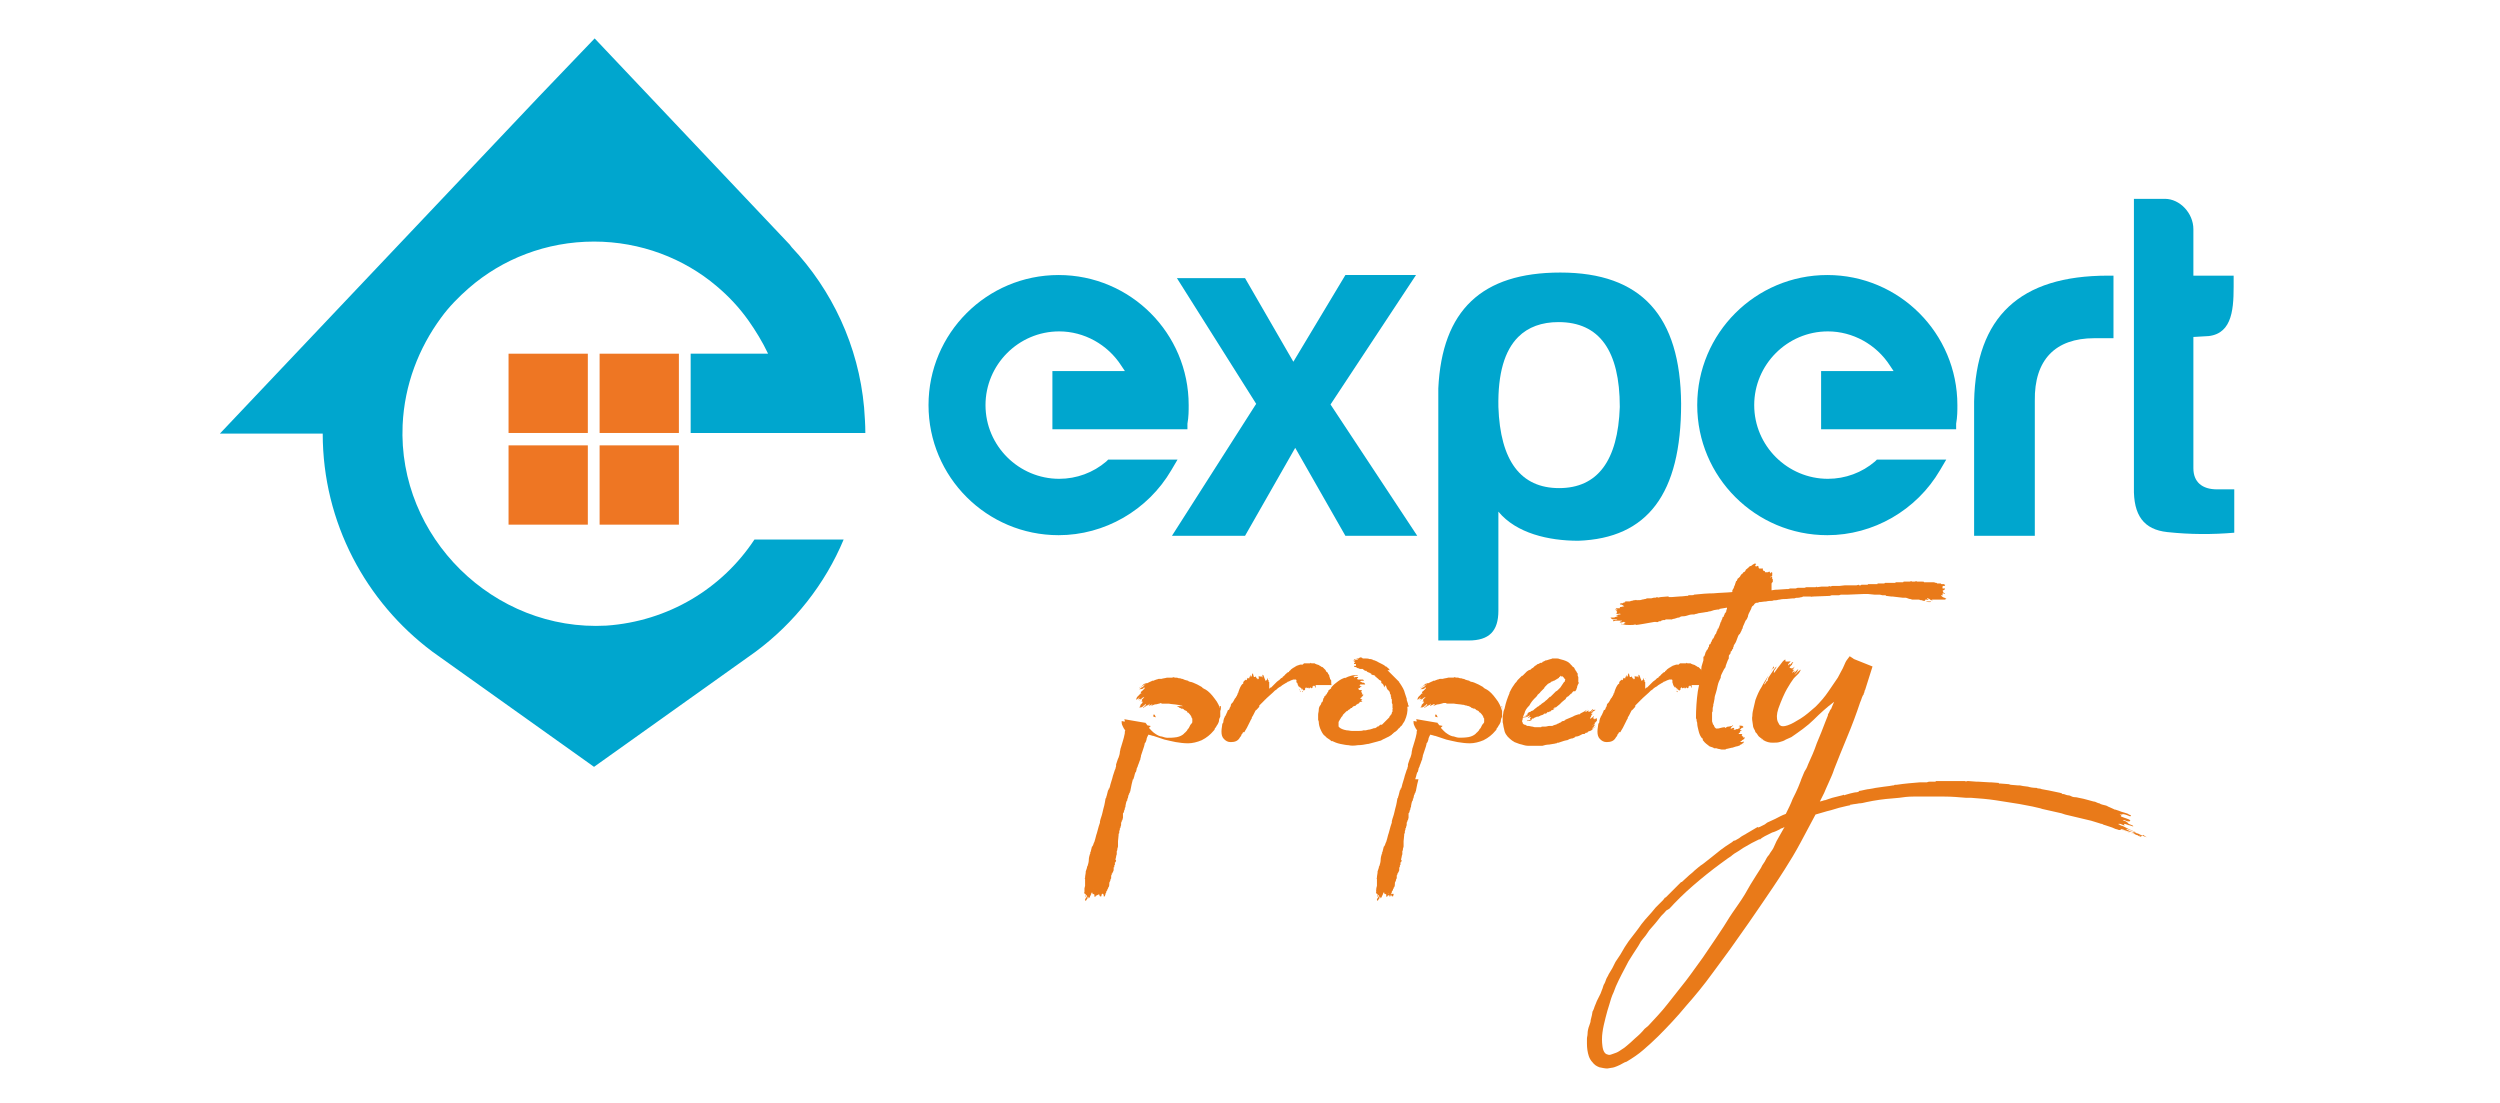
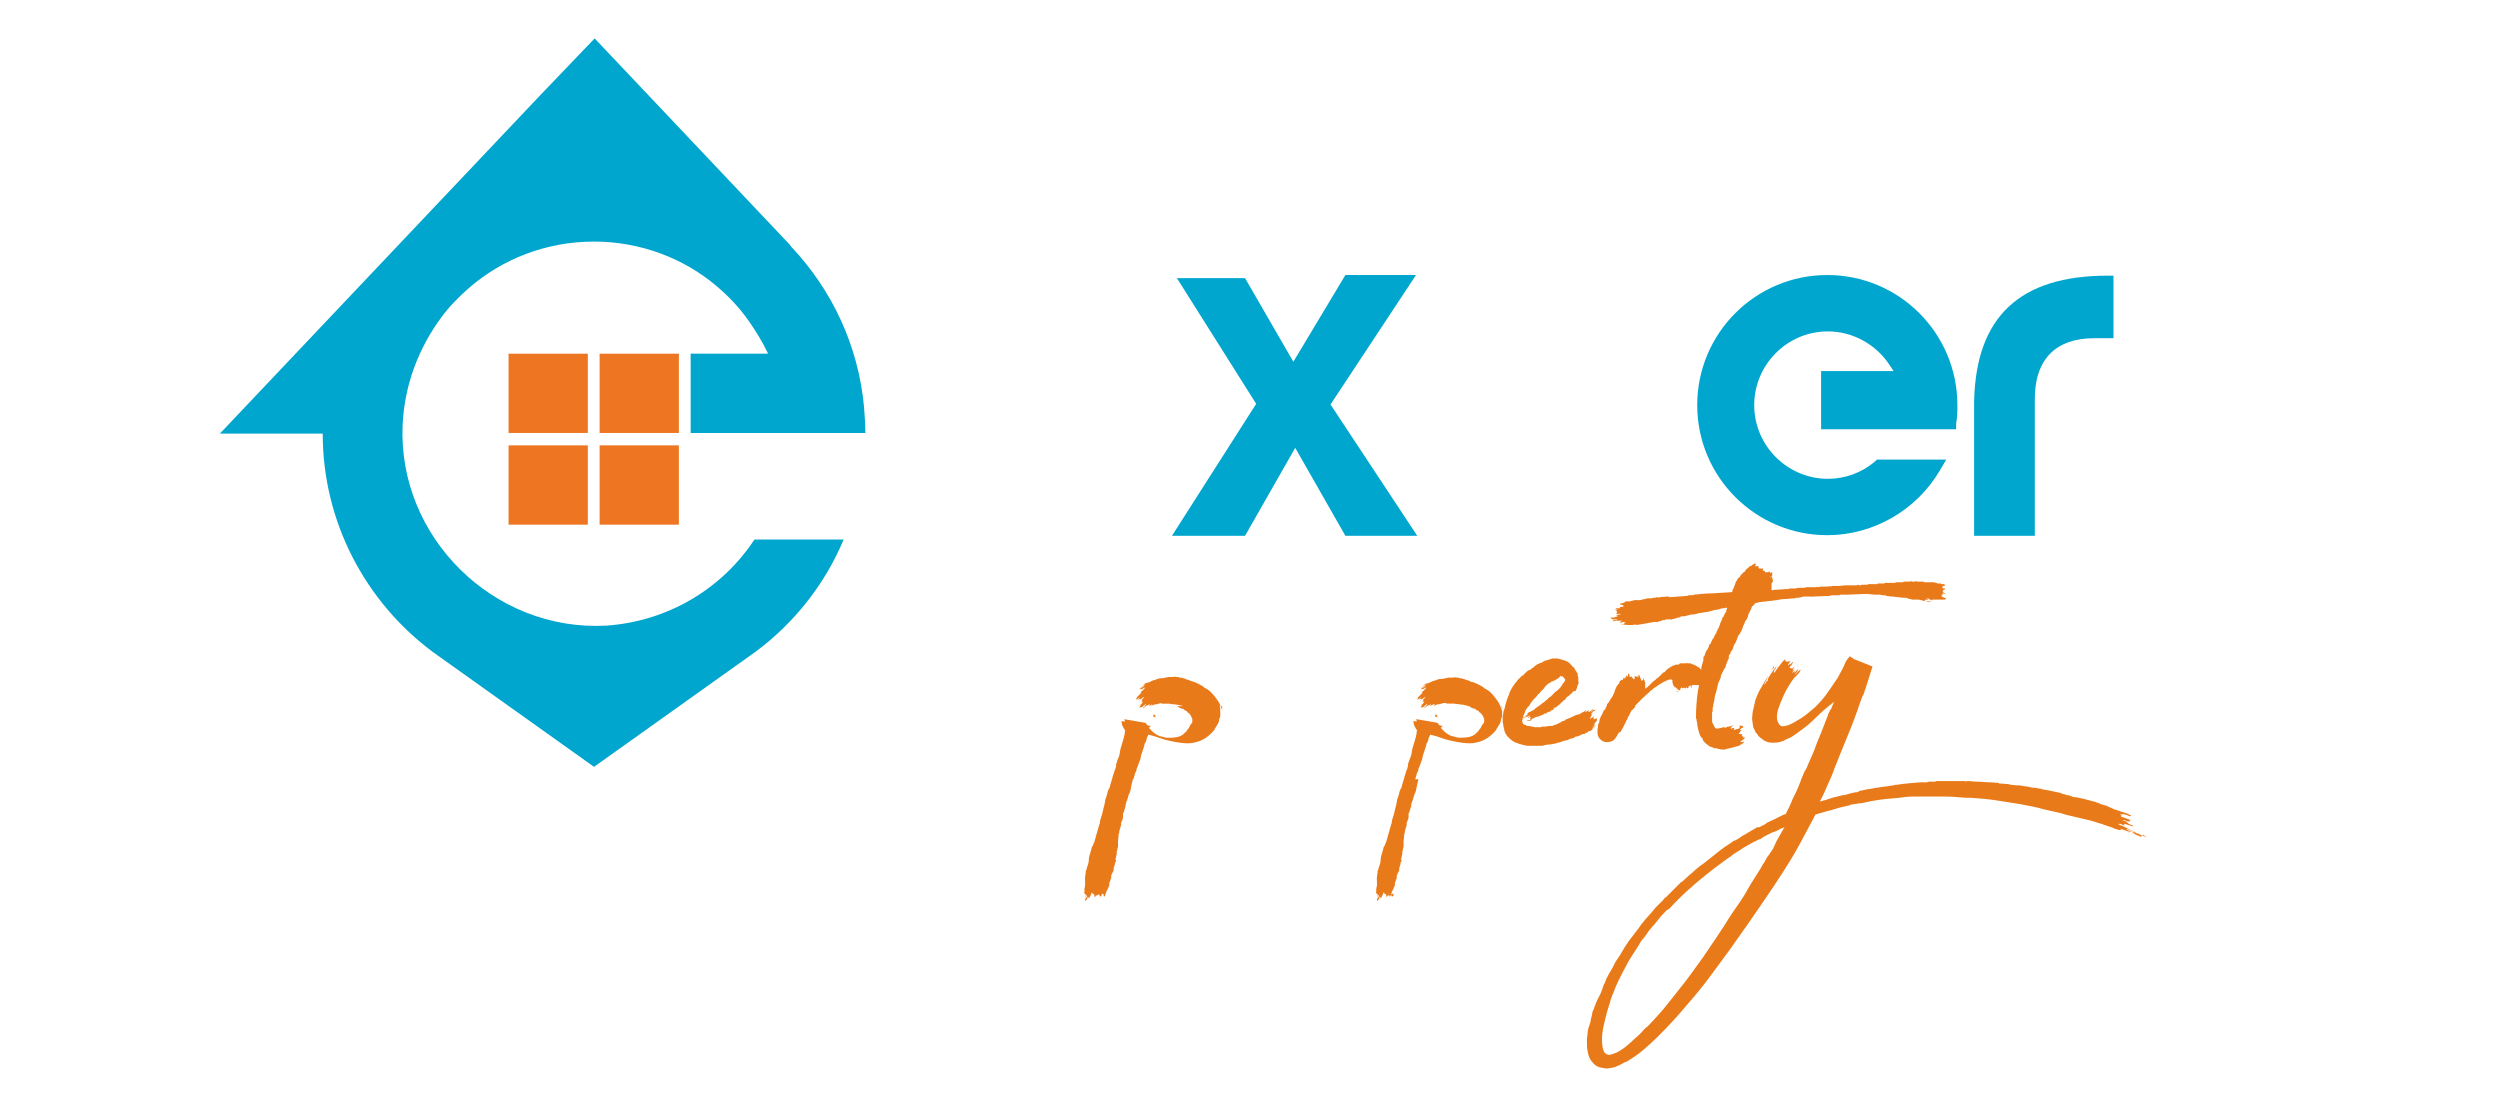
<svg xmlns="http://www.w3.org/2000/svg" version="1.1" id="katman_1" x="0px" y="0px" viewBox="0 0 403.6 178" style="enable-background:new 0 0 403.6 178;" xml:space="preserve">
  <style type="text/css">
	.st0{fill:#E97A19;}
	.st1{fill:#00A6CE;}
	.st2{fill:#EE7623;}
</style>
  <g>
    <g>
-       <path class="st0" d="M176.7,143.9L176.7,143.9v0.1C176.6,144.1,176.6,144,176.7,143.9c-0.1-0.3-0.1-0.6-0.1-0.8    c0,0.3,0,0.5,0.1,0.6V143.9z M196.9,114c0.1,0.3,0.1,0.5,0.1,0.9c0,0.3,0,0.6,0,0.7v0.1c-0.1,0.2-0.2,0.4-0.2,0.6    c0,0.2-0.1,0.4-0.2,0.6l-0.2,0.3l-0.1,0.2c-0.1,0.1-0.2,0.2-0.2,0.3c0,0.1-0.1,0.2-0.2,0.3c-0.5,0.6-1.1,1.1-1.9,1.5    c-0.7,0.3-1.5,0.5-2.2,0.5c-0.7,0-1.4-0.1-2-0.2c-0.6-0.1-1.3-0.3-1.8-0.4c-0.6-0.2-1.2-0.4-1.8-0.6c-0.2,0-0.3-0.1-0.4-0.1    c-0.1,0-0.3-0.1-0.4-0.1l-0.1,0.2l-0.1,0.2l-0.1,0.3v0.1l-0.1,0.3l-0.1,0.2l-0.1,0.1v0.1l-0.1,0.4l-0.1,0.3l-0.1,0.3l-0.1,0.3    l-0.1,0.3l-0.1,0.3v0.1l-0.1,0.4v0.1l-0.1,0.2c-0.1,0.3-0.2,0.6-0.3,0.8v0.1c0,0-0.1,0.1-0.1,0.2l-0.1,0.2v0.1l-0.1,0.4l-0.1,0.1    l-0.1,0.3l-0.1,0.4l-0.1,0.3v0.1h-0.1l-0.2,0.8l-0.2,1c0,0.1,0,0.2-0.1,0.2v0.2c0,0-0.1,0-0.1,0.1s0,0.2-0.1,0.2l-0.1,0.5v0.1    h-0.1v0.1v0.2l-0.1,0.1l-0.1,0.3l-0.1,0.5v0.2l-0.1,0.1v0.1c0,0.1,0,0.2-0.1,0.3c0,0.2-0.1,0.3-0.1,0.4c0,0-0.1,0.1-0.1,0.1v0.2    v0.1v0.3v0.1l-0.1,0.4l-0.1,0.1v0.1c0,0.1-0.1,0.2-0.1,0.2v0.3v0.1c0,0.1-0.1,0.2-0.1,0.3c0,0.1,0,0.2-0.1,0.2v0.1v0.1l-0.1,0.3    v0.3l-0.1,0.1c0,0,0,0,0,0.1v0.1l-0.1,1v0.1c0,0,0,0.1,0,0.1c0,0,0,0.1,0,0.1v0.3v0.1v0.1c0,0.2-0.1,0.3-0.1,0.4    c0,0.1,0,0.3-0.1,0.4v0.3v0.1v0.1l-0.1,0.3v0.1l-0.1,0.4v0.1l0.1,0.1l-0.1,0.3h-0.1v0.1v0.3l-0.1,0.1v0.3h-0.1v0.1v0.2v0.2    c0,0-0.1,0.1-0.1,0.3c0,0-0.1,0-0.1,0.1c0,0.1,0,0.1-0.1,0.1c0,0.2,0,0.3-0.1,0.3c0,0.1,0,0.2,0,0.2c0,0.1,0,0.1,0,0.2v0.1    l-0.1,0.1c0,0.1,0,0.2-0.1,0.4c0,0-0.1,0.1-0.1,0.3c0,0.2,0,0.4-0.1,0.6l-0.1,0.1v0.1c0,0,0,0.1-0.1,0.1c0,0.1,0,0.2-0.1,0.3    c0,0-0.1,0.1-0.1,0.2v0.1l-0.1,0.1v0.1c0,0.1-0.1,0.2-0.1,0.3c0,0.1,0,0.1-0.1,0.1v0.1v-0.1h-0.1v-0.1v-0.1v-0.1    c-0.1,0-0.1,0-0.1-0.1c0-0.1,0-0.1-0.1,0h-0.1l-0.1,0.4h-0.1h-0.1c0,0-0.1-0.1-0.1-0.3c0,0-0.1,0-0.1,0s0,0-0.1,0l-0.1,0.1h-0.1    l-0.1,0.1c0,0-0.1,0-0.1,0c0,0.1,0,0.1-0.1,0.2l-0.1-0.1v-0.1c0-0.1,0-0.1,0-0.1c0,0,0,0,0-0.1l-0.2-0.1c0,0-0.1,0-0.1,0.1v-0.2    c0-0.1,0-0.1-0.1-0.1c0,0-0.1,0-0.1,0.1c0,0,0,0.1,0,0.1c0,0,0,0,0,0c0,0.1-0.1,0.1-0.1,0.2s-0.1,0.1-0.1,0.2    c0,0.1-0.1,0.2-0.1,0.2c0,0-0.1,0.1-0.1,0.2c0,0,0-0.1,0-0.1c0,0,0-0.1,0-0.1c-0.1,0-0.1,0-0.1-0.1c0-0.1-0.1-0.1-0.1,0.1    c0,0.1,0,0.2-0.1,0.2c0,0.1,0,0.2-0.1,0.1c0,0.1,0,0.2-0.1,0.2c0,0-0.1,0-0.1-0.1v-0.1l0.1-0.2l0.1-0.1c0-0.1,0.1-0.2,0.1-0.2    c0-0.1,0-0.1,0-0.2h-0.1c0,0,0,0.1-0.1,0.3c-0.1,0.1-0.1,0.1,0-0.1c0,0-0.1,0,0-0.1c0-0.1,0-0.2,0-0.2c0-0.1-0.1-0.1-0.1-0.1    c0,0-0.1,0-0.1-0.1c0,0-0.1-0.1,0-0.2c0-0.1,0-0.2,0-0.4v-0.1v-0.1l0.1-0.4c0-0.2,0-0.3,0-0.5c0-0.2,0-0.4,0-0.6    c0-0.1,0-0.1-0.1-0.1l0.1-0.1c0-0.1,0-0.3,0.1-0.8v-0.1v-0.1l0.1-0.3c0-0.1,0.1-0.2,0.1-0.3c0-0.1,0-0.2,0.1-0.3    c0.1-0.3,0.2-0.7,0.2-1c0-0.3,0.1-0.7,0.2-1l0.1-0.1h-0.1l0.1-0.2l0.2-0.8l0.1-0.1l0.1-0.2l0.1-0.3l0.1-0.2    c0.1-0.3,0.2-0.7,0.3-1.1l0.1-0.3l0.3-1.1l0.2-0.6v-0.1v-0.1c0.1-0.5,0.3-0.9,0.4-1.4s0.2-0.8,0.3-1.2l0.1-0.5l0.1-0.6l0.1-0.1    v-0.1l0.1-0.3l0.2-0.8l0.1-0.1v-0.1c0-0.1,0-0.1,0.1-0.1l0.1-0.3c0.1-0.5,0.3-1,0.4-1.4c0.1-0.5,0.3-0.9,0.4-1.3l0.1-0.2    c0-0.2,0.1-0.3,0.1-0.4c0-0.1,0-0.2,0-0.3l0.1-0.3c0-0.1,0.1-0.2,0.1-0.3c0-0.1,0.1-0.2,0.1-0.3l0.1-0.2c0.1-0.3,0.2-0.6,0.2-0.8    c0-0.2,0.1-0.4,0.1-0.6l0.1-0.3c0.1-0.3,0.2-0.7,0.3-1c0.1-0.3,0.2-0.7,0.3-1.2c0-0.2,0-0.4,0.1-0.5c0,0-0.1,0-0.1-0.1    c-0.1-0.1-0.2-0.3-0.3-0.5c-0.1-0.2-0.2-0.4-0.2-0.7v-0.1v-0.1l0.5,0.1c0-0.2,0-0.3-0.1-0.4l3.5,0.6v0.1c0,0,0.1,0,0.1,0.1    c0,0,0.1,0.1,0.1,0.1c0,0,0,0.1,0.1,0.1l0.5,0.1c-0.1,0.1-0.2,0.2-0.3,0.3c0.3,0.3,0.6,0.7,1.1,1c0.3,0.2,0.7,0.4,1,0.4    c0.3,0.1,0.6,0.2,0.9,0.2c0.4,0,0.9,0,1.5-0.1c0.5-0.1,0.9-0.3,1.2-0.6c0,0,0-0.1,0.1-0.1l0.1-0.1c0.2-0.2,0.3-0.3,0.3-0.4    c0,0,0.1-0.1,0.1-0.1c0,0,0-0.1,0.1-0.1l0.3-0.6c0,0,0.1-0.1,0.1-0.1c0,0,0-0.1,0.1-0.1l0.1-0.2v-0.1c0-0.1,0-0.1,0-0.2    c0,0,0-0.1,0-0.1v-0.1v-0.1c0,0-0.1-0.1-0.1-0.1c0-0.2-0.2-0.5-0.5-0.8l-0.1-0.1c0,0,0,0-0.1,0c-0.1,0-0.1-0.1,0-0.1l-0.1-0.1    l-0.2-0.1c-0.1,0-0.2-0.1-0.3-0.2c-0.1-0.1-0.2-0.1-0.3-0.1h-0.1l-0.1-0.1h-0.1c0,0-0.1,0-0.1-0.1l-0.1-0.1v0.1l-0.1-0.1l-0.2-0.1    H191l-0.3-0.1h-0.1l-0.3-0.1h-0.1c-0.5-0.1-1-0.1-1.5-0.2c-0.5,0-0.9,0-1.2,0c0,0,0,0,0-0.1h-0.1c-0.2,0.1-0.4,0.1-0.7,0.2    c-0.3,0-0.5,0.1-0.7,0.2c-0.2,0.1-0.3,0.1-0.3,0.1c0.1,0,0.1-0.1,0.2-0.1c0,0,0.1-0.1,0.1-0.1c0-0.1,0-0.1,0.1-0.1h-0.1h-0.1H186    c-0.1,0.1-0.2,0.1-0.4,0.2c-0.2,0-0.2,0,0-0.2v-0.1l-0.1,0.1c0,0-0.1,0.1-0.1,0.1c0,0-0.1,0-0.2,0.1c-0.1,0-0.1,0-0.2,0.1    c0,0-0.1,0.1-0.2,0.1l-0.2,0.2h-0.1l0.1-0.1l0.1-0.1l0.3-0.3v-0.1c-0.1,0-0.2,0-0.2,0.1s-0.1,0.1-0.2,0.1v0.1    c-0.2,0.1-0.3,0.2-0.4,0.2c-0.1,0-0.2,0-0.3,0l0.1-0.1c0.1-0.1,0.1-0.1,0.1-0.2s0-0.1,0.1-0.2l0.1-0.1l0.1-0.1v-0.1h0.1    c0,0,0-0.1-0.1-0.1v-0.1c0,0-0.1,0-0.1,0c0,0-0.1,0-0.1,0c0,0,0,0.1,0,0.1c0,0,0,0,0,0l0.1-0.1l0.1-0.1c0,0-0.1-0.1-0.1-0.1    s0.1-0.1,0.3-0.3l0.1-0.1v-0.1c-0.1,0.1-0.1,0.1-0.1,0.1c0,0-0.1,0-0.1,0c0,0-0.1,0.1-0.1,0.1l-0.4,0.3c-0.1,0.2-0.2,0.2-0.1,0.1    c0.1-0.1,0.1-0.2,0.2-0.2c0,0,0-0.1-0.1,0c0,0,0,0,0,0c0,0,0.1-0.1,0.1-0.1c0,0-0.1,0-0.1,0.1v-0.1c-0.1,0.1-0.2,0.1-0.2,0.1    c-0.1,0-0.1,0,0-0.1l0.1-0.1c0.1-0.2,0.1-0.2-0.1,0c-0.2,0.2-0.3,0.3-0.4,0.2c0-0.1,0.1-0.1,0.1-0.2c0,0,0-0.1,0.1-0.2l0.1-0.1    c0.1-0.1,0.2-0.2,0.3-0.3c0-0.1,0.1-0.1,0.3-0.2c-0.1,0-0.2-0.1-0.1-0.2l0.1-0.1c0.1-0.1,0.2-0.1,0.2-0.2c0.1,0,0.1-0.1,0.2-0.2    c0,0,0.1,0,0.1-0.1s0-0.1-0.1-0.1c0,0-0.1,0-0.1,0.1c0,0-0.1,0.1-0.1,0.1h-0.1l-0.3,0.1c-0.1,0.1-0.1,0.1,0,0    c0.1-0.1,0.1-0.1-0.2,0c0.1-0.1,0.2-0.2,0.3-0.2c0-0.1,0.1-0.1,0.3-0.2l0.1-0.1l0.1-0.1c0,0,0-0.1,0.1-0.1c0.1,0,0.1-0.1,0.1-0.1    c-0.1,0-0.2,0.1-0.2,0.1c0,0-0.1,0-0.2,0.1c-0.1,0.1-0.2,0.1-0.3,0.2c-0.1,0-0.2,0.1-0.3,0.2c0-0.1,0.1-0.1,0.2-0.2    c0.1,0,0.2-0.1,0.3-0.2c0.2-0.2,0.3-0.3,0.3-0.3h0.1l0.2-0.1c0,0,0.1,0,0.1,0c0,0,0,0,0.1,0c0,0,0.2-0.1,0.4-0.2    c0.2-0.1,0.3-0.1,0.4-0.2h0.2c0,0,0.2-0.1,0.5-0.2h0.1c0,0,0.1-0.1,0.3-0.1c0.2,0,0.3,0,0.4,0c0.3-0.1,0.6-0.1,0.9-0.2    c0.3,0,0.6,0,0.9,0c0-0.1,0.1-0.1,0.4,0h0.3l0.3,0.1h0.2c0.1,0,0.2,0.1,0.3,0.1c0.1,0,0.2,0,0.3,0.1l0.3,0.1l0.4,0.1l0.1,0.1    c0.1,0,0.2,0.1,0.4,0.1c0.1,0,0.2,0.1,0.3,0.1c0.5,0.2,0.9,0.4,1.4,0.7l0.1,0.1l0.1,0.1c0.1,0,0.1,0.1,0.2,0.1    c0.1,0.1,0.2,0.1,0.2,0.1c0.5,0.3,1,0.8,1.5,1.5c0.5,0.6,0.8,1.3,1,2V114z M186.6,115.8l-0.4-0.1v-0.3c0,0,0.1-0.1,0.2,0    C186.4,115.4,186.5,115.5,186.6,115.8L186.6,115.8z" />
-       <path class="st0" d="M212.4,110.6v0.3v0.1h-0.1v-0.1v-0.1c0,0-0.1,0-0.1-0.1c0,0-0.1,0-0.1,0c0,0-0.1,0-0.1,0.1h-0.1v0.2l-0.1,0.1    h-0.1l-0.1-0.1h-0.1c0,0-0.1,0,0,0c0,0,0,0,0,0c0,0-0.1,0.1-0.1,0.1l-0.1,0.1v-0.1c0,0-0.1-0.1-0.1-0.1l-0.2,0.1H211    c0,0-0.1,0-0.1-0.1c0-0.1,0-0.1-0.1,0c0,0,0,0.1-0.1,0.1c0,0,0,0.1,0,0.1c0,0,0,0.1,0,0.1c0,0,0,0.1-0.1,0.1c0,0-0.1,0.1-0.1,0.1    c0,0-0.1-0.1-0.1-0.1l-0.1-0.1c0,0-0.1,0,0,0.1c0,0,0,0.1,0,0.1v0.1c0,0.1,0,0.2-0.1,0.1v-0.1c0,0,0.1,0,0.1-0.1v-0.3h-0.1v0.1    c-0.1,0-0.1,0-0.1-0.1v-0.1l-0.2-0.1c0,0,0-0.1-0.1-0.2V111l-0.1-0.1c0-0.1-0.1-0.1-0.1-0.2c0,0-0.1-0.1-0.1-0.2v-0.1    c0,0-0.1-0.1-0.1-0.2h-0.1v-0.1v-0.1c0,0-0.1-0.1,0-0.1s0,0,0-0.1l-0.1-0.1H209H209h-0.1c-0.1,0-0.2,0-0.3,0.1h-0.1l-0.4,0.2    l-0.3,0.1v0.1h-0.1c-0.2,0.1-0.3,0.2-0.5,0.3c-0.2,0.1-0.3,0.2-0.4,0.3l-0.2,0.1l-0.3,0.2l-0.1,0.1l-0.1,0.1l-0.3,0.2l-0.1,0.1    l-0.1,0.1l-0.1,0.1l-1,0.9l-0.1,0.1c0,0.1-0.1,0.1-0.1,0.1c0,0-0.1,0-0.1,0.1c0,0-0.1,0.1-0.1,0.1l-0.3,0.3l-0.1,0.1    c-0.1,0.1-0.2,0.2-0.2,0.2c-0.1,0.1-0.1,0.1-0.2,0.2c0,0,0,0.1,0,0.1s0,0,0,0.1c-0.3,0.3-0.4,0.5-0.6,0.6    c-0.1,0.2-0.2,0.4-0.3,0.6c-0.1,0.2-0.2,0.4-0.3,0.5v0.1c0,0.1-0.1,0.2-0.1,0.2c0,0.1-0.1,0.1-0.1,0.2l-0.6,1.2l-0.3,0.5l-0.1,0.2    h-0.1h-0.1c0,0-0.1,0.1-0.1,0.2c-0.1,0.1-0.2,0.2-0.2,0.3c0,0.1-0.1,0.2-0.2,0.3c-0.3,0.6-0.8,0.8-1.5,0.8c-0.5,0-0.8-0.2-1.1-0.5    c-0.3-0.3-0.4-0.7-0.4-1.2V118c0-0.4,0.1-0.7,0.1-0.9c0-0.2,0.1-0.4,0.2-0.5v-0.1v-0.1l0.1-0.4l0.1-0.2c0-0.1,0.1-0.2,0.1-0.2    s0.1-0.1,0.1-0.2c0.1-0.1,0.1-0.3,0.2-0.4c0-0.1,0.1-0.2,0.1-0.3l0.1-0.1h0.1l0.1-0.2v-0.1c0.1-0.1,0.2-0.3,0.2-0.4    c0-0.2,0.1-0.3,0.2-0.4l0.1-0.1l0.1-0.1v-0.1l0.1-0.1c0,0,0-0.1,0.1-0.2c0-0.1,0.1-0.1,0.1-0.2h0.1v-0.1c0-0.1,0-0.1,0.1-0.1v-0.1    l0.1-0.1v-0.1l0.1-0.1V112c0-0.1,0-0.1,0.1-0.1c0,0,0,0,0-0.1c0.1-0.3,0.2-0.6,0.3-0.8c0.1-0.2,0.2-0.4,0.4-0.6h0.1v-0.1    c0-0.1,0-0.2,0.1-0.3c0.1-0.1,0.2-0.2,0.3-0.3c0-0.1,0-0.1,0.1-0.1h-0.1v0.1v0.1h0.1c0,0,0.1,0,0.1-0.1s0-0.1,0.1-0.2    c0-0.1,0.1-0.1,0.1,0h0.1h0.1v-0.2l0.1-0.1v-0.1v-0.1l0.1,0.1c0,0.1,0,0.2,0.1,0.2v-0.1c0,0,0,0,0.1-0.1c0-0.1,0-0.2,0.1-0.4    l0.1,0.1c0,0.1,0.1,0.1,0,0.1c0,0,0,0,0,0.1l0.1,0.1v0.1v0.1h0.1h0.1l0.1-0.1c0,0,0-0.1,0-0.1v0.1l0.1,0.1v0.1c0,0,0,0.1,0.1,0.1    c0,0,0.1,0,0.1,0.1l0.1,0.1c0-0.1,0-0.1,0.1-0.1v-0.1v-0.3c0-0.1,0-0.1,0-0.1s0.1,0.1,0.1,0.1h0.1v0.1c0-0.1,0-0.1,0.1-0.1    l0.1,0.1c0-0.1,0-0.2,0.1-0.1v0.1c0.1,0.1,0.1,0.1,0.1-0.1c0-0.2,0-0.3,0-0.3c0,0,0.1,0.1,0.1,0.1c0,0,0.1,0,0.1,0.1V109v0.1    c0,0.1,0.1,0.2,0.1,0.2c0,0,0,0.1,0,0.2c0,0,0.1,0,0.1,0.1c0,0.1,0.1,0.2,0.1,0.3c0,0,0.1,0,0.1,0c0,0,0-0.1,0.1-0.1    c0,0,0-0.1,0.1-0.1v-0.2c0-0.1,0-0.1,0,0c0,0.1,0.1,0.1,0.1-0.1c0,0.1,0,0.1,0,0.2c0,0,0,0.1,0,0.2h0.1v0.1v0.1    c0,0.1,0,0.1,0.1,0.1v-0.3v-0.3c0,0,0.1,0.1,0,0.1c0,0,0,0.1,0,0.2v0.3v0.1v0.1v0.2v0.3v0.1v0.3l0.1-0.1l0.1-0.1h0.1l0.3-0.3    l0.4-0.4l0.1-0.1l0.1-0.1l0.1-0.1l0.2-0.1v-0.1h0.1l0.1-0.1l0.1-0.1l0.1-0.1l0.2-0.1l0.1-0.1v-0.1h0.1l0.3-0.3c0,0,0-0.1,0.1-0.1    l0.1-0.1l0.1-0.1l0.2-0.1h0.1v-0.1c0,0,0-0.1,0.1-0.1c0,0,0.1,0,0.1-0.1l0.1-0.1l0.1-0.1c0,0,0.1,0,0.1-0.1h0.1l0.1-0.1l0.2-0.1    l0.1-0.1h0.1l0.1-0.1c0.1,0,0.2-0.1,0.3-0.1c0.1,0,0.2-0.1,0.3-0.1h0.1c0,0,0.1,0,0.1,0c0,0,0,0,0.1,0h0.1l0.1-0.1l0.1-0.1    c0.1,0,0.2,0,0.4,0c0.1,0,0.2,0,0.3,0h0.3l0.1-0.1l0.1,0.1h0.3h0.1h0.1c0.1,0,0.1,0.1,0.2,0.1c0,0,0.1,0,0.2,0.1h0.1    c0.2,0.1,0.3,0.1,0.3,0.1v0.1h0.1l0.3,0.2h0.1l0.2,0.2l0.1,0.1l0.1,0.1l0.1,0.1c0,0,0,0.1,0.1,0.2c0,0,0,0.1,0.1,0.1    s0.1,0.1,0.1,0.1c0,0,0.1,0.1,0.1,0.2c0,0,0.1,0.1,0.1,0.1c0,0,0,0.1,0.1,0.2v0.1v0.1c0,0,0.1,0.1,0.1,0.2v0.1c0,0,0,0.1,0.1,0.1    c0.1,0.1,0.1,0.2,0.1,0.4v0.1v0.1v0.1c0,0.1,0.1,0.1,0,0.2c0,0,0,0.1,0,0.1V110.6L212.4,110.6z M209.9,111.5    C209.9,111.5,209.9,111.5,209.9,111.5C209.9,111.6,209.9,111.6,209.9,111.5l0.1,0.1C209.9,111.7,209.8,111.7,209.9,111.5    c-0.1-0.1-0.1-0.2-0.1-0.3C209.7,111.4,209.8,111.4,209.9,111.5z" />
-       <path class="st0" d="M227.2,114.1c0.1,0.8-0.1,1.5-0.4,2.2l-0.1,0.2c-0.1,0.1-0.1,0.2-0.2,0.3c0,0-0.1,0.1-0.1,0.2    c0,0-0.1,0.1-0.1,0.1s0,0.1-0.1,0.1c-0.1,0.1-0.2,0.2-0.2,0.2c0,0.1-0.1,0.1-0.2,0.2l-0.1,0.1c-0.1,0.2-0.3,0.3-0.4,0.4    c-0.2,0.1-0.3,0.2-0.4,0.3c0,0-0.1,0.1-0.1,0.1c0,0-0.1,0-0.1,0.1c-0.4,0.3-0.9,0.5-1.5,0.8c-0.1,0.1-0.2,0.1-0.4,0.2    c-0.2,0-0.3,0.1-0.4,0.1l-1.5,0.4h-0.1c-0.5,0.1-1,0.2-1.6,0.2c-0.6,0.1-1.1,0.1-1.5,0c-0.3,0-0.8-0.1-1.3-0.2    c-0.5-0.1-1-0.3-1.4-0.5c0,0.1-0.1,0.1-0.2-0.1l-0.6-0.4l-0.3-0.3c-0.2-0.1-0.4-0.4-0.6-0.8c-0.3-0.6-0.4-1.1-0.4-1.5    c0-0.1-0.1-0.2-0.1-0.3v-0.1v-0.4v-0.3c0-0.3,0.1-0.5,0.1-0.8c0-0.3,0.1-0.6,0.3-0.8l0.1-0.2c0,0,0,0,0-0.1c0-0.1,0.1-0.1,0.1-0.1    l0.1-0.1l0.1-0.3c0-0.1,0-0.2,0.1-0.3c0.1-0.1,0.1-0.2,0.1-0.3h0.1l0.1-0.1v-0.1l0.1-0.1h0.1v-0.1l0.1-0.2l0.1-0.1l0.1-0.3h0.1    c0-0.1,0.1-0.1,0.2-0.2c0.1,0,0.1-0.1,0.1-0.2c0.3-0.4,0.7-0.7,1.1-1c0.4-0.3,0.8-0.5,1.2-0.6v0.1l0.1-0.1    c0.2-0.1,0.4-0.2,0.8-0.3c0.3-0.1,0.6-0.1,0.8-0.1s0.3,0,0.3,0.1h-0.1c-0.1,0-0.2,0-0.2,0c-0.1,0-0.1,0-0.2,0c0,0,0,0.1-0.1,0.1    c0,0-0.1,0-0.1,0.1h0.1l0.1,0.1l0.1-0.1c0.1,0,0.3,0,0.4,0c0.1,0,0.1,0.1-0.1,0.2v0.1c0,0,0,0,0.1,0.1h0.3h0.3    c0.2,0,0.3,0,0.3,0.1c0,0,0.1,0,0.1,0.1h-0.1h-0.1c-0.2,0-0.3,0-0.4,0.1c0,0,0,0.1,0.1,0.1c0.1,0,0.1,0,0.2,0.1h0.1    c0.2,0,0.3,0.1,0.3,0.1c0,0,0,0.1,0.1,0.2h-0.1c-0.1,0-0.1,0-0.2,0c0,0-0.1,0-0.2,0h-0.1h-0.1h-0.1l-0.1,0.1v0.1h0.1    c0,0,0,0.1,0.1,0.1c0,0,0.1,0,0.1,0.1h-0.1h-0.1c0,0.1-0.1,0.2-0.2,0.2h-0.1c0,0,0,0.1,0,0.1c0,0,0,0,0,0.1h0.1c0,0,0,0.1,0.1,0.1    h0.3c0.1,0,0.1,0,0.1,0c0,0-0.1,0.1-0.1,0.1v0.1l-0.1,0.1h0.1v0.1c0.1,0.1,0.1,0.1,0.1,0.1v0.1c-0.1,0-0.1,0.1,0,0.1    c0.1,0,0.2,0,0.2,0.1l-0.1,0.1v0.1c-0.1,0-0.1,0-0.1,0c0,0,0,0.1-0.1,0.1c0,0,0,0.1,0,0.1l-0.2,0.1c0,0.1,0,0.1,0,0.1    c0,0,0.1,0,0.1,0l0.1,0.1h0.1c0,0,0,0.1,0,0.1c0,0,0,0,0.1,0c0,0-0.1,0-0.1,0c0,0,0,0-0.1,0v0.1l-0.1,0.1h0.1h0.1    c0,0.1,0,0.1,0,0.1s-0.1,0-0.1,0h-0.1h-0.1h-0.1v0.1l-0.1,0.1l-0.1,0.1h-0.1l-0.1,0.1H219c0,0,0,0.1,0,0.1c-0.1,0-0.1,0-0.1,0.1    c-0.1,0-0.2,0.1-0.3,0.1c-0.1,0-0.2,0.1-0.3,0.2c0,0,0,0.1-0.1,0.1h-0.1l-0.1,0.1l-0.1,0.1l-0.2,0.1l-0.1,0.1l-0.1,0.1h-0.1    l-0.2,0.2l-0.4,0.4v0.1c0,0-0.1,0-0.1,0.1c0,0,0,0.1-0.1,0.1c-0.1,0.2-0.2,0.3-0.3,0.5c-0.1,0.2-0.2,0.3-0.2,0.4v0.1v0.2v0.1    c0,0.1,0,0.2,0,0.2c0,0.1,0,0.1,0.1,0.2c0.2,0.2,0.6,0.4,1.2,0.5c0.3,0,0.6,0.1,0.9,0.1c0.3,0,0.6,0,0.9,0c0.4,0,0.7,0,0.9-0.1    c0.1,0,0.3,0,0.4,0c0.1,0,0.3-0.1,0.4-0.1c0.2,0,0.5-0.1,0.8-0.2l0.2-0.1v0.1l0.2-0.1c0,0,0.1-0.1,0.2-0.1v-0.1h0.2l0.1-0.1    l0.1-0.1h0.1v-0.1h0.1c0,0,0.1,0,0.1,0s0.1,0,0.1,0l0.1-0.1c0,0,0.1-0.1,0.1-0.1l0.1-0.1l0.1-0.1l0.1-0.1l0.1-0.1l0.1-0.1l0.1-0.1    c0.1-0.1,0.2-0.2,0.3-0.3l0.1-0.1v-0.1l0.1-0.1c0,0,0.1-0.1,0.1-0.2h0.1v-0.1c0,0,0.1-0.1,0.1-0.2v-0.1l0.1-0.1v-0.4    c0-0.1,0.1-0.2,0-0.2c0-0.1,0-0.1,0-0.2v-0.1v-0.1v-0.2l-0.1-0.2v-0.1V113v-0.1l-0.1-0.1v-0.2l-0.1-0.3h0.1l-0.1-0.1v-0.1    l-0.1-0.1c0-0.1,0-0.2-0.1-0.4c0,0-0.1,0-0.1-0.1l-0.1-0.1c0,0-0.1,0-0.1-0.1c0,0,0-0.1-0.1-0.1v-0.1l-0.1-0.2v-0.1l-0.2-0.2V111    c-0.1-0.1-0.1-0.2-0.1-0.2h-0.1v-0.1l-0.1-0.2l-0.1-0.1l-0.1-0.1h-0.1v-0.1L223,110l-0.1-0.1l-0.1-0.1h-0.1l-0.3-0.3    c0,0-0.1,0-0.1-0.1h-0.1v-0.1l-0.2-0.1v-0.1l-0.2-0.1h-0.1l-0.1-0.1V109l-0.2-0.1v-0.1l-0.1-0.1h-0.1l-0.1-0.1h-0.1    c0,0-0.1-0.1-0.2-0.1c0,0-0.1,0-0.1-0.1c0,0-0.1,0-0.1-0.1c0,0-0.1,0-0.1,0c0,0-0.1,0-0.1,0h-0.1v-0.1l-0.2-0.1l-0.1-0.1h-0.1    c-0.1,0-0.1,0-0.2,0c0,0-0.1,0-0.2,0l-0.1-0.1h-0.1c-0.1,0-0.2-0.1-0.3-0.1v-0.1h-0.1c-0.1,0-0.2,0-0.3-0.1v-0.1h0.1h0.1h0.1    c0,0,0-0.1,0-0.1c0,0,0,0,0-0.1v-0.1h-0.3v-0.1c0,0,0-0.1,0.1-0.1l0.1-0.1h-0.1v-0.1h-0.1l-0.1-0.1H219v-0.1h0.1h0.1v-0.1    c0,0,0-0.1,0.1-0.1V107h-0.1c0,0-0.1-0.1-0.1-0.1s-0.1,0-0.1-0.1c-0.1,0-0.1,0.1-0.2,0c0,0-0.1,0-0.2,0c0,0,0.1-0.1,0.1-0.1    c0,0,0-0.1,0.1-0.1c0,0,0-0.1-0.1,0c-0.1,0-0.1,0-0.1,0h-0.1c-0.1,0-0.1,0.1-0.1,0c0,0,0,0,0.1,0l0.1-0.1h0.1h0.1    c0.1,0,0.2,0,0.2,0c0,0,0.1,0,0.2,0v-0.1H219c0,0,0.1-0.1,0.3-0.1c0.1,0,0.1-0.1,0.1-0.1c0,0,0,0,0.1,0c0.1-0.1,0.2-0.1,0.4,0    c0,0,0-0.1,0,0c0,0,0,0,0,0l0.1,0.1h0.3c0.3,0,0.6,0,0.8,0.1h0.1h0.1c0.1,0,0.3,0.1,0.5,0.2h0.1l0.2,0.1c0.1,0,0.2,0.1,0.2,0.1    c0,0,0.1,0,0.2,0.1c0.2,0.1,0.4,0.2,0.6,0.3c0.2,0.1,0.4,0.2,0.6,0.4h0.1l0.1,0.1c0.1,0.1,0.3,0.2,0.4,0.4l0.1,0.1H224l0.1,0.1    l0.1,0.1l0.1,0.1c0.1,0.1,0.2,0.2,0.3,0.3c0.1,0.1,0.2,0.2,0.3,0.3l0.1,0.1c0.1,0.1,0.2,0.2,0.3,0.3c0.1,0.1,0.2,0.2,0.3,0.3    l0.3,0.3v0.1l0.1,0.1c0.4,0.6,0.7,1.1,0.8,1.6l0.1,0.3c0,0.1,0.1,0.2,0.1,0.3c0,0.1,0.1,0.2,0.1,0.3v0.1v0.1l0.1,0.3    c0,0.1,0.1,0.2,0.1,0.3c0,0.1,0,0.2,0.1,0.3v0.1v0.1V114.1z M218.8,106.4C218.7,106.4,218.7,106.4,218.8,106.4l-0.1,0.1    C218.6,106.5,218.6,106.4,218.8,106.4c0.2-0.1,0.3-0.1,0.5-0.1C219.1,106.3,218.9,106.4,218.8,106.4L218.8,106.4z" />
+       <path class="st0" d="M176.7,143.9L176.7,143.9v0.1C176.6,144.1,176.6,144,176.7,143.9c-0.1-0.3-0.1-0.6-0.1-0.8    c0,0.3,0,0.5,0.1,0.6V143.9z M196.9,114c0.1,0.3,0.1,0.5,0.1,0.9c0,0.3,0,0.6,0,0.7v0.1c-0.1,0.2-0.2,0.4-0.2,0.6    c0,0.2-0.1,0.4-0.2,0.6l-0.2,0.3l-0.1,0.2c-0.1,0.1-0.2,0.2-0.2,0.3c0,0.1-0.1,0.2-0.2,0.3c-0.5,0.6-1.1,1.1-1.9,1.5    c-0.7,0.3-1.5,0.5-2.2,0.5c-0.7,0-1.4-0.1-2-0.2c-0.6-0.1-1.3-0.3-1.8-0.4c-0.6-0.2-1.2-0.4-1.8-0.6c-0.2,0-0.3-0.1-0.4-0.1    c-0.1,0-0.3-0.1-0.4-0.1l-0.1,0.2l-0.1,0.2l-0.1,0.3v0.1l-0.1,0.3l-0.1,0.2l-0.1,0.1v0.1l-0.1,0.4l-0.1,0.3l-0.1,0.3l-0.1,0.3    l-0.1,0.3l-0.1,0.3v0.1l-0.1,0.4v0.1l-0.1,0.2c-0.1,0.3-0.2,0.6-0.3,0.8v0.1c0,0-0.1,0.1-0.1,0.2l-0.1,0.2v0.1l-0.1,0.4l-0.1,0.1    l-0.1,0.3l-0.1,0.4l-0.1,0.3v0.1h-0.1l-0.2,0.8l-0.2,1c0,0.1,0,0.2-0.1,0.2v0.2c0,0-0.1,0-0.1,0.1s0,0.2-0.1,0.2l-0.1,0.5v0.1    h-0.1v0.1v0.2l-0.1,0.1l-0.1,0.3l-0.1,0.5v0.2l-0.1,0.1v0.1c0,0.1,0,0.2-0.1,0.3c0,0.2-0.1,0.3-0.1,0.4c0,0-0.1,0.1-0.1,0.1v0.2    v0.1v0.3v0.1l-0.1,0.4l-0.1,0.1v0.1c0,0.1-0.1,0.2-0.1,0.2v0.3v0.1c0,0.1-0.1,0.2-0.1,0.3c0,0.1,0,0.2-0.1,0.2v0.1v0.1l-0.1,0.3    v0.3l-0.1,0.1c0,0,0,0,0,0.1v0.1l-0.1,1v0.1c0,0,0,0.1,0,0.1c0,0,0,0.1,0,0.1v0.3v0.1v0.1c0,0.2-0.1,0.3-0.1,0.4    c0,0.1,0,0.3-0.1,0.4v0.3v0.1v0.1l-0.1,0.3v0.1l-0.1,0.4v0.1l0.1,0.1l-0.1,0.3h-0.1v0.1v0.3l-0.1,0.1v0.3h-0.1v0.1v0.2v0.2    c0,0-0.1,0.1-0.1,0.3c0,0-0.1,0-0.1,0.1c0,0.1,0,0.1-0.1,0.1c0,0.2,0,0.3-0.1,0.3c0,0.1,0,0.2,0,0.2c0,0.1,0,0.1,0,0.2v0.1    l-0.1,0.1c0,0.1,0,0.2-0.1,0.4c0,0-0.1,0.1-0.1,0.3c0,0.2,0,0.4-0.1,0.6l-0.1,0.1v0.1c0,0,0,0.1-0.1,0.1c0,0.1,0,0.2-0.1,0.3    c0,0-0.1,0.1-0.1,0.2v0.1l-0.1,0.1v0.1c0,0.1-0.1,0.2-0.1,0.3c0,0.1,0,0.1-0.1,0.1v0.1v-0.1h-0.1v-0.1v-0.1v-0.1    c-0.1,0-0.1,0-0.1-0.1c0-0.1,0-0.1-0.1,0h-0.1l-0.1,0.4h-0.1h-0.1c0,0-0.1-0.1-0.1-0.3c0,0-0.1,0-0.1,0s0,0-0.1,0l-0.1,0.1h-0.1    l-0.1,0.1c0,0-0.1,0-0.1,0c0,0.1,0,0.1-0.1,0.2l-0.1-0.1v-0.1c0-0.1,0-0.1,0-0.1c0,0,0,0,0-0.1l-0.2-0.1c0,0-0.1,0-0.1,0.1v-0.2    c0-0.1,0-0.1-0.1-0.1c0,0-0.1,0-0.1,0.1c0,0,0,0.1,0,0.1c0,0,0,0,0,0c0,0.1-0.1,0.1-0.1,0.2s-0.1,0.1-0.1,0.2    c0,0.1-0.1,0.2-0.1,0.2c0,0-0.1,0.1-0.1,0.2c0,0,0-0.1,0-0.1c0,0,0-0.1,0-0.1c-0.1,0-0.1,0-0.1-0.1c0-0.1-0.1-0.1-0.1,0.1    c0,0.1,0,0.2-0.1,0.2c0,0.1,0,0.2-0.1,0.1c0,0.1,0,0.2-0.1,0.2c0,0-0.1,0-0.1-0.1v-0.1l0.1-0.2l0.1-0.1c0-0.1,0.1-0.2,0.1-0.2    c0-0.1,0-0.1,0-0.2h-0.1c0,0,0,0.1-0.1,0.3c-0.1,0.1-0.1,0.1,0-0.1c0,0-0.1,0,0-0.1c0-0.1,0-0.2,0-0.2c0-0.1-0.1-0.1-0.1-0.1    c0,0-0.1,0-0.1-0.1c0,0-0.1-0.1,0-0.2c0-0.1,0-0.2,0-0.4v-0.1v-0.1l0.1-0.4c0-0.2,0-0.3,0-0.5c0-0.2,0-0.4,0-0.6    c0-0.1,0-0.1-0.1-0.1l0.1-0.1c0-0.1,0-0.3,0.1-0.8v-0.1v-0.1l0.1-0.3c0-0.1,0.1-0.2,0.1-0.3c0-0.1,0-0.2,0.1-0.3    c0.1-0.3,0.2-0.7,0.2-1c0-0.3,0.1-0.7,0.2-1l0.1-0.1h-0.1l0.1-0.2l0.2-0.8l0.1-0.1l0.1-0.2l0.1-0.3l0.1-0.2    c0.1-0.3,0.2-0.7,0.3-1.1l0.1-0.3l0.3-1.1l0.2-0.6v-0.1v-0.1c0.1-0.5,0.3-0.9,0.4-1.4s0.2-0.8,0.3-1.2l0.1-0.5l0.1-0.6l0.1-0.1    v-0.1l0.1-0.3l0.2-0.8l0.1-0.1v-0.1c0-0.1,0-0.1,0.1-0.1l0.1-0.3c0.1-0.5,0.3-1,0.4-1.4c0.1-0.5,0.3-0.9,0.4-1.3l0.1-0.2    c0-0.2,0.1-0.3,0.1-0.4c0-0.1,0-0.2,0-0.3l0.1-0.3c0-0.1,0.1-0.2,0.1-0.3c0-0.1,0.1-0.2,0.1-0.3l0.1-0.2c0.1-0.3,0.2-0.6,0.2-0.8    c0-0.2,0.1-0.4,0.1-0.6l0.1-0.3c0.1-0.3,0.2-0.7,0.3-1c0.1-0.3,0.2-0.7,0.3-1.2c0-0.2,0-0.4,0.1-0.5c0,0-0.1,0-0.1-0.1    c-0.1-0.1-0.2-0.3-0.3-0.5c-0.1-0.2-0.2-0.4-0.2-0.7v-0.1v-0.1l0.5,0.1c0-0.2,0-0.3-0.1-0.4l3.5,0.6v0.1c0,0,0.1,0,0.1,0.1    c0,0,0.1,0.1,0.1,0.1c0,0,0,0.1,0.1,0.1l0.5,0.1c-0.1,0.1-0.2,0.2-0.3,0.3c0.3,0.3,0.6,0.7,1.1,1c0.3,0.2,0.7,0.4,1,0.4    c0.3,0.1,0.6,0.2,0.9,0.2c0.4,0,0.9,0,1.5-0.1c0.5-0.1,0.9-0.3,1.2-0.6c0,0,0-0.1,0.1-0.1l0.1-0.1c0.2-0.2,0.3-0.3,0.3-0.4    c0,0,0.1-0.1,0.1-0.1c0,0,0-0.1,0.1-0.1l0.3-0.6c0,0,0.1-0.1,0.1-0.1c0,0,0-0.1,0.1-0.1l0.1-0.2v-0.1c0-0.1,0-0.1,0-0.2    c0,0,0-0.1,0-0.1v-0.1v-0.1c0,0-0.1-0.1-0.1-0.1c0-0.2-0.2-0.5-0.5-0.8l-0.1-0.1c0,0,0,0-0.1,0c-0.1,0-0.1-0.1,0-0.1l-0.1-0.1    l-0.2-0.1c-0.1,0-0.2-0.1-0.3-0.2c-0.1-0.1-0.2-0.1-0.3-0.1h-0.1l-0.1-0.1h-0.1c0,0-0.1,0-0.1-0.1l-0.1-0.1v0.1l-0.1-0.1l-0.2-0.1    H191l-0.3-0.1h-0.1l-0.3-0.1h-0.1c-0.5-0.1-1-0.1-1.5-0.2c-0.5,0-0.9,0-1.2,0c0,0,0,0,0-0.1h-0.1c-0.2,0.1-0.4,0.1-0.7,0.2    c-0.3,0-0.5,0.1-0.7,0.2c-0.2,0.1-0.3,0.1-0.3,0.1c0.1,0,0.1-0.1,0.2-0.1c0,0,0.1-0.1,0.1-0.1c0-0.1,0-0.1,0.1-0.1h-0.1h-0.1H186    c-0.1,0.1-0.2,0.1-0.4,0.2c-0.2,0-0.2,0,0-0.2v-0.1l-0.1,0.1c0,0-0.1,0.1-0.1,0.1c0,0-0.1,0-0.2,0.1c-0.1,0-0.1,0-0.2,0.1    c0,0-0.1,0.1-0.2,0.1l-0.2,0.2h-0.1l0.1-0.1l0.1-0.1l0.3-0.3v-0.1c-0.1,0-0.2,0-0.2,0.1s-0.1,0.1-0.2,0.1v0.1    c-0.2,0.1-0.3,0.2-0.4,0.2c-0.1,0-0.2,0-0.3,0l0.1-0.1c0.1-0.1,0.1-0.1,0.1-0.2s0-0.1,0.1-0.2l0.1-0.1l0.1-0.1v-0.1h0.1    c0,0,0-0.1-0.1-0.1v-0.1c0,0-0.1,0-0.1,0c0,0-0.1,0-0.1,0c0,0,0,0.1,0,0.1c0,0,0,0,0,0l0.1-0.1l0.1-0.1c0,0-0.1-0.1-0.1-0.1    s0.1-0.1,0.3-0.3l0.1-0.1v-0.1c-0.1,0.1-0.1,0.1-0.1,0.1c0,0-0.1,0-0.1,0c0,0-0.1,0.1-0.1,0.1l-0.4,0.3c-0.1,0.2-0.2,0.2-0.1,0.1    c0.1-0.1,0.1-0.2,0.2-0.2c0,0,0-0.1-0.1,0c0,0,0,0,0,0c0,0,0.1-0.1,0.1-0.1c0,0-0.1,0-0.1,0.1v-0.1c-0.1,0.1-0.2,0.1-0.2,0.1    c-0.1,0-0.1,0,0-0.1l0.1-0.1c0.1-0.2,0.1-0.2-0.1,0c-0.2,0.2-0.3,0.3-0.4,0.2c0-0.1,0.1-0.1,0.1-0.2c0,0,0-0.1,0.1-0.2l0.1-0.1    c0.1-0.1,0.2-0.2,0.3-0.3c0-0.1,0.1-0.1,0.3-0.2c-0.1,0-0.2-0.1-0.1-0.2l0.1-0.1c0.1-0.1,0.2-0.1,0.2-0.2c0.1,0,0.1-0.1,0.2-0.2    c0,0,0.1,0,0.1-0.1s0-0.1-0.1-0.1c0,0-0.1,0-0.1,0.1c0,0-0.1,0.1-0.1,0.1h-0.1l-0.3,0.1c-0.1,0.1-0.1,0.1,0,0    c0.1-0.1,0.1-0.1-0.2,0c0.1-0.1,0.2-0.2,0.3-0.2c0-0.1,0.1-0.1,0.3-0.2l0.1-0.1l0.1-0.1c0,0,0-0.1,0.1-0.1c0.1,0,0.1-0.1,0.1-0.1    c0,0-0.1,0-0.2,0.1c-0.1,0.1-0.2,0.1-0.3,0.2c-0.1,0-0.2,0.1-0.3,0.2c0-0.1,0.1-0.1,0.2-0.2    c0.1,0,0.2-0.1,0.3-0.2c0.2-0.2,0.3-0.3,0.3-0.3h0.1l0.2-0.1c0,0,0.1,0,0.1,0c0,0,0,0,0.1,0c0,0,0.2-0.1,0.4-0.2    c0.2-0.1,0.3-0.1,0.4-0.2h0.2c0,0,0.2-0.1,0.5-0.2h0.1c0,0,0.1-0.1,0.3-0.1c0.2,0,0.3,0,0.4,0c0.3-0.1,0.6-0.1,0.9-0.2    c0.3,0,0.6,0,0.9,0c0-0.1,0.1-0.1,0.4,0h0.3l0.3,0.1h0.2c0.1,0,0.2,0.1,0.3,0.1c0.1,0,0.2,0,0.3,0.1l0.3,0.1l0.4,0.1l0.1,0.1    c0.1,0,0.2,0.1,0.4,0.1c0.1,0,0.2,0.1,0.3,0.1c0.5,0.2,0.9,0.4,1.4,0.7l0.1,0.1l0.1,0.1c0.1,0,0.1,0.1,0.2,0.1    c0.1,0.1,0.2,0.1,0.2,0.1c0.5,0.3,1,0.8,1.5,1.5c0.5,0.6,0.8,1.3,1,2V114z M186.6,115.8l-0.4-0.1v-0.3c0,0,0.1-0.1,0.2,0    C186.4,115.4,186.5,115.5,186.6,115.8L186.6,115.8z" />
      <path class="st0" d="M222.2,143.9L222.2,143.9v0.1C222.1,144.1,222.1,144,222.2,143.9c-0.1-0.3-0.1-0.6-0.1-0.8    c0,0.3,0,0.5,0.1,0.6V143.9z M242.4,114c0.1,0.3,0.1,0.5,0.1,0.9c0,0.3,0,0.6,0,0.7v0.1c-0.1,0.2-0.2,0.4-0.2,0.6    c0,0.2-0.1,0.4-0.2,0.6l-0.2,0.3l-0.1,0.2c-0.1,0.1-0.2,0.2-0.2,0.3c0,0.1-0.1,0.2-0.2,0.3c-0.5,0.6-1.1,1.1-1.9,1.5    c-0.7,0.3-1.5,0.5-2.2,0.5c-0.7,0-1.4-0.1-2-0.2c-0.6-0.1-1.3-0.3-1.8-0.4c-0.6-0.2-1.2-0.4-1.8-0.6c-0.2,0-0.3-0.1-0.4-0.1    c-0.1,0-0.3-0.1-0.4-0.1l-0.1,0.2l-0.1,0.2l-0.1,0.3v0.1l-0.1,0.3l-0.1,0.2l-0.1,0.1v0.1l-0.1,0.4l-0.1,0.3l-0.1,0.3l-0.1,0.3    l-0.1,0.3l-0.1,0.3v0.1l-0.1,0.4v0.1l-0.1,0.2c-0.1,0.3-0.2,0.6-0.3,0.8v0.1c0,0-0.1,0.1-0.1,0.2l-0.1,0.2v0.1l-0.1,0.4l-0.1,0.1    l-0.1,0.3l-0.1,0.4l-0.1,0.3v0.1H229l-0.2,0.8l-0.2,1c0,0.1,0,0.2-0.1,0.2v0.2c0,0-0.1,0-0.1,0.1s0,0.2-0.1,0.2l-0.1,0.5v0.1h-0.1    v0.1v0.2l-0.1,0.1l-0.1,0.3l-0.1,0.5v0.2l-0.1,0.1v0.1c0,0.1,0,0.2-0.1,0.3c0,0.2-0.1,0.3-0.1,0.4c0,0-0.1,0.1-0.1,0.1v0.2v0.1    v0.3v0.1l-0.1,0.4l-0.1,0.1v0.1c0,0.1-0.1,0.2-0.1,0.2v0.3v0.1c0,0.1-0.1,0.2-0.1,0.3c0,0.1,0,0.2-0.1,0.2v0.1v0.1l-0.1,0.3v0.3    l-0.1,0.1c0,0,0,0,0,0.1v0.1l-0.1,1v0.1c0,0,0,0.1,0,0.1c0,0,0,0.1,0,0.1v0.3v0.1v0.1c0,0.2-0.1,0.3-0.1,0.4c0,0.1,0,0.3-0.1,0.4    v0.3v0.1v0.1l-0.1,0.3v0.1l-0.1,0.4v0.1l0.1,0.1l-0.1,0.3h-0.1v0.1v0.3l-0.1,0.1v0.3h-0.1v0.1v0.2v0.2c0,0-0.1,0.1-0.1,0.3    c0,0-0.1,0-0.1,0.1c0,0.1,0,0.1-0.1,0.1c0,0.2,0,0.3-0.1,0.3c0,0.1,0,0.2,0,0.2c0,0.1,0,0.1,0,0.2v0.1l-0.1,0.1    c0,0.1,0,0.2-0.1,0.4c0,0-0.1,0.1-0.1,0.3c0,0.2,0,0.4-0.1,0.6l-0.1,0.1v0.1c0,0,0,0.1-0.1,0.1c0,0.1,0,0.2-0.1,0.3    c0,0-0.1,0.1-0.1,0.2v0.1l-0.1,0.1v0.1c0,0.1-0.1,0.2-0.1,0.3c0,0.1,0,0.1-0.1,0.1v0.1v-0.1h-0.1v-0.1v-0.1v-0.1    c-0.1,0-0.1,0-0.1-0.1c0-0.1,0-0.1-0.1,0H225l-0.1,0.4h-0.1h-0.1c0,0-0.1-0.1-0.1-0.3c0,0-0.1,0-0.1,0s0,0-0.1,0l-0.1,0.1h-0.1    l-0.1,0.1c0,0-0.1,0-0.1,0c0,0.1,0,0.1-0.1,0.2l-0.1-0.1v-0.1c0-0.1,0-0.1,0-0.1c0,0,0,0,0-0.1l-0.2-0.1c0,0-0.1,0-0.1,0.1v-0.2    c0-0.1,0-0.1-0.1-0.1c0,0-0.1,0-0.1,0.1c0,0,0,0.1,0,0.1c0,0,0,0,0,0c0,0.1-0.1,0.1-0.1,0.2s-0.1,0.1-0.1,0.2    c0,0.1-0.1,0.2-0.1,0.2c0,0-0.1,0.1-0.1,0.2c0,0,0-0.1,0-0.1s0-0.1,0-0.1c-0.1,0-0.1,0-0.1-0.1c0-0.1-0.1-0.1-0.1,0.1    c0,0.1,0,0.2-0.1,0.2c0,0.1,0,0.2-0.1,0.1c0,0.1,0,0.2-0.1,0.2c0,0-0.1,0-0.1-0.1v-0.1l0.1-0.2l0.1-0.1c0-0.1,0.1-0.2,0.1-0.2    c0-0.1,0-0.1,0-0.2h-0.1c0,0,0,0.1-0.1,0.3c-0.1,0.1-0.1,0.1,0-0.1c0,0-0.1,0,0-0.1c0-0.1,0-0.2,0-0.2c0-0.1-0.1-0.1-0.1-0.1    c0,0-0.1,0-0.1-0.1c0,0-0.1-0.1,0-0.2c0-0.1,0-0.2,0-0.4v-0.1v-0.1l0.1-0.4c0-0.2,0-0.3,0-0.5c0-0.2,0-0.4,0-0.6    c0-0.1,0-0.1-0.1-0.1l0.1-0.1c0-0.1,0-0.3,0.1-0.8v-0.1v-0.1l0.1-0.3c0-0.1,0.1-0.2,0.1-0.3c0-0.1,0-0.2,0.1-0.3    c0.1-0.3,0.2-0.7,0.2-1c0-0.3,0.1-0.7,0.2-1l0.1-0.1h-0.1l0.1-0.2l0.2-0.8l0.1-0.1l0.1-0.2l0.1-0.3l0.1-0.2    c0.1-0.3,0.2-0.7,0.3-1.1l0.1-0.3l0.3-1.1l0.2-0.6v-0.1v-0.1c0.1-0.5,0.3-0.9,0.4-1.4s0.2-0.8,0.3-1.2l0.1-0.5l0.1-0.6l0.1-0.1    v-0.1l0.1-0.3l0.2-0.8l0.1-0.1v-0.1c0-0.1,0-0.1,0.1-0.1l0.1-0.3c0.1-0.5,0.3-1,0.4-1.4c0.1-0.5,0.3-0.9,0.4-1.3l0.1-0.2    c0-0.2,0.1-0.3,0.1-0.4c0-0.1,0-0.2,0-0.3l0.1-0.3c0-0.1,0.1-0.2,0.1-0.3s0.1-0.2,0.1-0.3l0.1-0.2c0.1-0.3,0.2-0.6,0.2-0.8    c0-0.2,0.1-0.4,0.1-0.6l0.1-0.3c0.1-0.3,0.2-0.7,0.3-1c0.1-0.3,0.2-0.7,0.3-1.2c0-0.2,0-0.4,0.1-0.5c0,0-0.1,0-0.1-0.1    c-0.1-0.1-0.2-0.3-0.3-0.5c-0.1-0.2-0.2-0.4-0.2-0.7v-0.1v-0.1l0.5,0.1c0-0.2,0-0.3-0.1-0.4l3.5,0.6v0.1c0,0,0.1,0,0.1,0.1    c0,0,0.1,0.1,0.1,0.1c0,0,0,0.1,0.1,0.1l0.5,0.1c-0.1,0.1-0.2,0.2-0.3,0.3c0.3,0.3,0.6,0.7,1.1,1c0.3,0.2,0.7,0.4,1,0.4    c0.3,0.1,0.6,0.2,0.9,0.2c0.4,0,0.9,0,1.5-0.1c0.5-0.1,0.9-0.3,1.2-0.6c0,0,0-0.1,0.1-0.1l0.1-0.1c0.2-0.2,0.3-0.3,0.3-0.4    c0,0,0.1-0.1,0.1-0.1c0,0,0-0.1,0.1-0.1l0.3-0.6c0,0,0.1-0.1,0.1-0.1c0,0,0-0.1,0.1-0.1l0.1-0.2v-0.1c0-0.1,0-0.1,0-0.2    c0,0,0-0.1,0-0.1v-0.1v-0.1c0,0-0.1-0.1-0.1-0.1c0-0.2-0.2-0.5-0.5-0.8l-0.1-0.1c0,0,0,0-0.1,0c-0.1,0-0.1-0.1,0-0.1l-0.1-0.1    l-0.2-0.1c-0.1,0-0.2-0.1-0.3-0.2c-0.1-0.1-0.2-0.1-0.3-0.1h-0.1l-0.1-0.1h-0.1c0,0-0.1,0-0.1-0.1l-0.1-0.1v0.1l-0.1-0.1l-0.2-0.1    h-0.1l-0.3-0.1h-0.1l-0.3-0.1h-0.1c-0.5-0.1-1-0.1-1.5-0.2c-0.5,0-0.9,0-1.2,0c0,0,0,0,0-0.1H233c-0.2,0.1-0.4,0.1-0.7,0.2    c-0.3,0-0.5,0.1-0.7,0.2c-0.2,0.1-0.3,0.1-0.3,0.1c0.1,0,0.1-0.1,0.2-0.1c0,0,0.1-0.1,0.1-0.1c0-0.1,0-0.1,0.1-0.1h-0.1h-0.1h-0.1    c-0.1,0.1-0.2,0.1-0.4,0.2s-0.2,0,0-0.2v-0.1l-0.1,0.1c0,0-0.1,0.1-0.1,0.1s-0.1,0-0.2,0.1c-0.1,0-0.1,0-0.2,0.1    c0,0-0.1,0.1-0.2,0.1l-0.2,0.2h-0.1l0.1-0.1l0.1-0.1l0.3-0.3v-0.1c-0.1,0-0.2,0-0.2,0.1c0,0.1-0.1,0.1-0.2,0.1v0.1    c-0.2,0.1-0.3,0.2-0.4,0.2c-0.1,0-0.2,0-0.3,0l0.1-0.1c0.1-0.1,0.1-0.1,0.1-0.2s0-0.1,0.1-0.2l0.1-0.1l0.1-0.1v-0.1h0.1    c0,0,0-0.1-0.1-0.1v-0.1c0,0-0.1,0-0.1,0c0,0-0.1,0-0.1,0c0,0,0,0.1,0,0.1c0,0,0,0,0,0l0.1-0.1l0.1-0.1c0,0-0.1-0.1-0.1-0.1    s0.1-0.1,0.3-0.3l0.1-0.1v-0.1c-0.1,0.1-0.1,0.1-0.1,0.1c0,0-0.1,0-0.1,0c0,0-0.1,0.1-0.1,0.1l-0.4,0.3c-0.1,0.2-0.2,0.2-0.1,0.1    s0.1-0.2,0.2-0.2c0,0,0-0.1-0.1,0c0,0,0,0,0,0c0,0,0.1-0.1,0.1-0.1c0,0-0.1,0-0.1,0.1v-0.1c-0.1,0.1-0.2,0.1-0.2,0.1    c-0.1,0-0.1,0,0-0.1l0.1-0.1c0.1-0.2,0.1-0.2-0.1,0c-0.2,0.2-0.3,0.3-0.4,0.2c0-0.1,0.1-0.1,0.1-0.2c0,0,0-0.1,0.1-0.2l0.1-0.1    c0.1-0.1,0.2-0.2,0.3-0.3c0-0.1,0.1-0.1,0.3-0.2c-0.1,0-0.2-0.1-0.1-0.2l0.1-0.1c0.1-0.1,0.2-0.1,0.2-0.2c0.1,0,0.1-0.1,0.2-0.2    c0,0,0.1,0,0.1-0.1s0-0.1-0.1-0.1c0,0-0.1,0-0.1,0.1c0,0-0.1,0.1-0.1,0.1h-0.1l-0.3,0.1c-0.1,0.1-0.1,0.1,0,0    c0.1-0.1,0.1-0.1-0.2,0c0.1-0.1,0.2-0.2,0.3-0.2c0-0.1,0.1-0.1,0.3-0.2l0.1-0.1l0.1-0.1c0,0,0-0.1,0.1-0.1c0.1,0,0.1-0.1,0.1-0.1    c-0.1,0-0.2,0.1-0.2,0.1c0,0-0.1,0-0.2,0.1c-0.1,0.1-0.2,0.1-0.3,0.2c-0.1,0-0.2,0.1-0.3,0.2c0-0.1,0.1-0.1,0.2-0.2    c0.1,0,0.2-0.1,0.3-0.2c0.2-0.2,0.3-0.3,0.3-0.3h0.1l0.2-0.1c0,0,0.1,0,0.1,0c0,0,0,0,0.1,0c0,0,0.2-0.1,0.4-0.2    c0.2-0.1,0.3-0.1,0.4-0.2h0.2c0,0,0.2-0.1,0.5-0.2h0.1c0,0,0.1-0.1,0.3-0.1c0.2,0,0.3,0,0.4,0c0.3-0.1,0.6-0.1,0.9-0.2    c0.3,0,0.6,0,0.9,0c0-0.1,0.1-0.1,0.4,0h0.3l0.3,0.1h0.2c0.1,0,0.2,0.1,0.3,0.1c0.1,0,0.2,0,0.3,0.1l0.3,0.1l0.4,0.1l0.1,0.1    c0.1,0,0.2,0.1,0.4,0.1c0.1,0,0.2,0.1,0.3,0.1c0.5,0.2,0.9,0.4,1.4,0.7l0.1,0.1l0.1,0.1c0.1,0,0.1,0.1,0.2,0.1    c0.1,0.1,0.2,0.1,0.2,0.1c0.5,0.3,1,0.8,1.5,1.5c0.5,0.6,0.8,1.3,1,2V114z M232.1,115.8l-0.4-0.1v-0.3c0,0,0.1-0.1,0.2,0    C231.9,115.4,232,115.5,232.1,115.8L232.1,115.8z" />
      <path class="st0" d="M257.8,116.4L257.8,116.4c-0.2,0.1-0.2,0.2-0.2,0.2c0,0-0.1,0.1-0.2,0.1l0.1,0.1l-0.1,0.1l-0.3,0.2h-0.1    c0,0,0,0.1,0.1,0c0,0,0.1,0,0.1,0c0,0,0-0.1,0.1-0.1c0,0,0.1,0,0.1,0c0,0,0.1,0,0.1,0c0.1,0,0.1,0,0,0c-0.1,0.1,0,0.1,0.1,0    c-0.1,0-0.2,0.1-0.3,0.3l-0.1,0.1c0,0,0,0.1-0.1,0.1c0,0-0.1,0-0.1,0.1c0,0,0.1,0,0.2-0.1c0.1,0,0.1-0.1,0.2-0.1    c0,0,0.1-0.1,0.2-0.1c0,0-0.1,0.1-0.3,0.2c0,0-0.1,0.1-0.1,0.1c0,0-0.1,0-0.1,0.1v0.1H257c0,0,0,0.1-0.1,0.1    c-0.1,0.1-0.2,0.1-0.2,0.1l-0.3,0.1l-0.1,0.1c0,0.1-0.1,0.1-0.3,0.1l-0.1,0.1c0,0-0.1,0.1-0.1,0.1c0,0-0.1,0-0.1,0c0,0,0,0-0.1,0    h-0.1c-0.4,0.2-0.7,0.4-1,0.4h-0.1c0,0-0.1,0-0.1,0.1l-0.2,0.1l-0.2,0.1h-0.1l-0.4,0.1l-0.2,0.1l-0.2,0.1h-0.1l-0.4,0.1l-0.9,0.3    h-0.1h-0.1c0,0-0.1,0.1-0.1,0.1h-0.1c-0.3,0.1-0.7,0.1-1.1,0.2c-0.4,0-0.8,0.1-1.1,0.2h-0.1h-0.8c-0.5,0-0.9,0-1.4,0    s-0.9-0.2-1.4-0.3c-0.3-0.1-0.5-0.2-0.8-0.3c-0.3-0.2-0.5-0.3-0.7-0.5c-0.6-0.5-0.9-1-1-1.7c-0.1-0.3-0.1-0.7-0.2-1    c0-0.3,0-0.6,0-0.8c0-0.3,0.1-0.5,0.1-0.7c0-0.2,0.1-0.5,0.2-0.7c0.2-1,0.5-1.8,0.8-2.5v-0.1c0.2-0.4,0.4-0.8,0.7-1.2l0.2-0.3    l0.2-0.2l0.2-0.3l0.1-0.1l0.2-0.2l0.1-0.1l0.2-0.2l0.1-0.1h0.1l0.1-0.1l0.3-0.3l0.2-0.2l0.1-0.1l0.3-0.2l0.3-0.1l0.2-0.2l0.1-0.1    v0.1l0.3-0.3l0.1-0.1l0.2-0.1c0.1-0.1,0.2-0.2,0.3-0.2c0.1,0,0.2-0.1,0.4-0.2h0.1h0.1c0,0,0.1,0,0.1-0.1l0.1-0.1h0.1    c0.2-0.1,0.3-0.2,0.4-0.2h0.1l0.3-0.1c0.1,0,0.2-0.1,0.4-0.1l0.2-0.1h0.1c0.2,0,0.3,0,0.5,0c0.2,0,0.4,0,0.6,0.1    c0.4,0.1,0.8,0.2,1.2,0.4c0.2,0.1,0.3,0.2,0.3,0.2c0,0,0.1,0.1,0.1,0.1s0.1,0,0.1,0.1l0.1,0.1l0.2,0.2c0.1,0.1,0.1,0.2,0.2,0.2    s0.1,0.1,0.2,0.2v0.1l0.1,0.1l0.1,0.2l0.1,0.1c0,0.1,0.1,0.2,0.1,0.2s0,0.1,0.1,0.1c0,0.1,0,0.2,0,0.2c0,0.1,0,0.1,0,0.2l0.1,0.2    v0.1v0.1v0.5v0.1c0.1,0.1,0.1,0.2,0,0.3l-0.1,0.2l-0.1,0.3v0.1c0,0,0,0.1-0.1,0.2v0.1l-0.2,0.3H254l-0.1,0.1c0,0,0,0.1-0.1,0.1    c-0.1,0.1-0.1,0.2-0.1,0.2h-0.1l-0.1,0.1c0,0-0.1,0.1-0.1,0.1l-0.1,0.1l-0.1,0.1l-0.2,0.1l-0.1,0.1l-0.1,0.1v0.1l-0.1,0.1    c-0.1,0.1-0.3,0.2-0.5,0.4c0,0,0,0.1-0.1,0.1c0,0-0.1,0-0.1,0.1l-0.1,0.1l-0.1,0.1l-0.5,0.4l-0.1,0.1c0,0-0.1,0-0.1,0    c0,0,0,0-0.1,0l-0.1,0.1l-0.2,0.1H251l-0.3,0.2l-0.3,0.1v0.1l-0.3,0.1l-0.2,0.1v-0.1l-0.1,0.1l-0.1,0.1l-0.1,0.1c0,0-0.1,0-0.1,0    c0,0-0.1,0-0.2,0l-0.1,0.1l-0.1,0.1c0,0-0.2,0-0.3,0.1h-0.1l-0.1,0.1c-0.1,0-0.2,0-0.2,0.1c0,0-0.1,0-0.1,0c0,0,0,0-0.1,0h-0.1    c-0.1,0.1-0.2,0.1-0.2,0.1c-0.1,0-0.1,0-0.2,0.1c0,0-0.1,0-0.1,0.1h-0.1h-0.1c-0.1,0-0.1,0.1-0.2,0.1c0,0-0.1,0-0.2,0.1l-0.1,0.1    h-0.1c0,0-0.1,0-0.1,0c0,0,0,0-0.1,0c0,0-0.1,0.1-0.1,0.1H247l0.1-0.1h0.1c0,0,0-0.1,0.1-0.1c0,0,0,0,0-0.1c0.1,0,0.1,0,0,0    c-0.1,0-0.2,0.1-0.2,0.1c0,0-0.1,0-0.1,0.1V116l0.1-0.1l0.1-0.1c0,0-0.1,0-0.1,0c0,0,0,0-0.1,0h-0.1c0,0,0,0.1-0.1,0.1h-0.1v-0.1    h0.1c0,0,0.1-0.1,0.1,0c0,0,0,0,0.1,0l-0.1-0.1h-0.1c0,0,0.1,0,0.1-0.1c0,0,0.1,0,0.1-0.1h-0.1c0,0,0,0.1-0.1,0.1l-0.2,0.1    c-0.1,0-0.2,0.1-0.3,0.1l0.1-0.1h-0.1c0,0-0.1,0-0.1,0.1h-0.1c-0.1,0.1-0.1,0.1-0.2,0.1c0,0,0,0,0-0.1h0.1l0.1-0.1h0.1l0.3-0.1    v-0.1c0,0-0.1,0.1-0.2,0.1c-0.1,0-0.1,0,0.1-0.1c0,0,0-0.1,0.1-0.1c0,0,0.1,0,0.1-0.1c0,0,0.1-0.1,0-0.1s0,0,0.1-0.1l0.1-0.1    l0.3-0.1l0.1-0.1l0.3-0.1c0.1-0.1,0.3-0.3,0.6-0.5l0.1-0.1c0.1,0,0.2-0.1,0.2-0.1c0.1,0,0.1-0.1,0.2-0.2h0.1l0.2-0.2l0.3-0.2    c0.2-0.1,0.3-0.3,0.5-0.4c0.2-0.2,0.3-0.3,0.5-0.5h0.1l0.1-0.1l0.4-0.4l0.1-0.1l0.1-0.1l0.1-0.1l0.1-0.1c0.1,0,0.2-0.1,0.3-0.2    c0.1-0.1,0.2-0.2,0.3-0.3l0.1-0.1l0.4-0.6l0.2-0.3h0.1v-0.1l0.1-0.3c-0.2-0.2-0.3-0.3-0.3-0.4c-0.1,0-0.1,0-0.1-0.1    c-0.1,0-0.1,0-0.2,0c0,0-0.1,0-0.1,0v-0.1c0,0-0.1,0-0.1,0.1c0,0-0.1,0-0.1,0.1h-0.1v0.1c0,0-0.1,0.1-0.3,0.2    c-0.2,0.1-0.3,0.2-0.5,0.3h-0.1c-0.1,0.1-0.1,0.1-0.2,0.1c0,0-0.1,0-0.2,0.1l-0.1,0.1l-0.4,0.2l-0.1,0.1c-0.1,0.1-0.2,0.2-0.3,0.3    c-0.1,0.1-0.2,0.2-0.2,0.3c-0.1,0.1-0.1,0.1-0.1,0.1c-0.2,0.2-0.3,0.3-0.5,0.5c-0.1,0.2-0.3,0.3-0.5,0.5c0,0.1-0.1,0.2-0.2,0.3    c-0.1,0.1-0.2,0.2-0.3,0.3c-0.3,0.3-0.6,0.7-0.8,1.1l-0.1,0.1c-0.3,0.3-0.6,0.7-0.7,1.2c-0.2,0.4-0.3,0.8-0.3,1    c-0.1,0.2-0.1,0.3,0,0.4c0,0.2,0.1,0.3,0.3,0.4h0.1c0.1,0,0.1,0.1,0.2,0.1c0,0,0.1,0.1,0.2,0.1h0.2l0.5,0.1c0.2,0,0.3,0.1,0.5,0.1    c0.1,0,0.3,0,0.4,0h0.2h0.3h0.1l0.1-0.1c0.2,0,0.4,0,0.6,0s0.4-0.1,0.6-0.1h0.2c0,0,0,0,0.1,0c0.1,0,0.1,0,0.1,0h0.1l0.2-0.1    c0.1,0,0.2-0.1,0.3-0.1c0.1,0,0.2,0,0.2-0.1c0,0,0.1,0,0.1,0l0.1-0.1h0.1c0,0,0.1,0,0.1-0.1h0.1l0.2-0.1l0.1-0.1l0.2-0.1h0.1    c0.1,0,0.2-0.1,0.2-0.1c0,0,0.1,0,0.1-0.1c0.4-0.2,0.8-0.3,1.2-0.5c0.3-0.2,0.7-0.3,1-0.4v0.1l0.1-0.1c0.1-0.1,0.3-0.2,0.5-0.3    c0.2-0.1,0.4-0.2,0.5-0.3c0.2-0.1,0.3-0.1,0.3-0.1h-0.1l-0.2,0.2l-0.1,0.1v0.1c0,0,0-0.1,0.1-0.1h0.1c0.1-0.1,0.2-0.1,0.3-0.2    c0.1,0,0.1,0,0,0.1v0.1c0,0,0.1,0,0.1,0c0,0,0,0,0.1,0c0,0,0.1,0,0.2-0.1c0,0,0.1,0,0.1-0.1c0,0,0.1-0.1,0.1-0.1    c0,0,0-0.1,0.1-0.1h0.1c0,0,0.1-0.1,0.1-0.1l-0.1,0.1l-0.1,0.1c0,0.1-0.1,0.1-0.1,0.2c0,0-0.1,0.1-0.1,0.1v0.1c0,0,0.1,0,0.1-0.1    c0,0,0.1-0.1,0.1-0.1v-0.1c0.1-0.1,0.2-0.1,0.3-0.1c0.1,0,0.1,0,0.2,0c0,0-0.1,0-0.1,0.1c0,0,0,0-0.1,0c0,0.1-0.1,0.1-0.1,0.1    c0,0-0.1,0-0.1,0.1l-0.1,0.1l-0.1,0.1l-0.1,0.1v0.1h0.1h0.1c0,0,0.1-0.1,0.1-0.1c0,0-0.1,0-0.1,0.1l-0.1,0.1l-0.1,0.1    c0,0,0,0.1-0.1,0.3l-0.1,0.1v0.1h0.1c0,0,0.1,0,0.1-0.1c0.1,0,0.2-0.1,0.3-0.2c0.1-0.1,0.2-0.1,0.1,0c0,0.1-0.1,0.1-0.1,0.2    l0.1,0.1c0,0-0.1,0-0.1,0.1l0.1-0.1v0.1c0.2-0.1,0.2-0.1,0.2,0h-0.1c-0.1,0.1-0.1,0.1,0.1,0c0.1-0.1,0.2-0.2,0.3-0.1L257.8,116.4z     M246.8,115.4l-0.3,0.2l-0.1,0.1c0,0-0.1,0-0.1,0.1h-0.1c-0.1,0-0.1,0,0.1-0.1C246.6,115.6,246.7,115.5,246.8,115.4z" />
      <path class="st0" d="M273.1,110.6v0.3v0.1H273v-0.1v-0.1c0,0-0.1,0-0.1-0.1c0,0-0.1,0-0.1,0c0,0-0.1,0-0.1,0.1h-0.1v0.2l-0.1,0.1    h-0.1l-0.1-0.1h-0.1c0,0-0.1,0,0,0c0,0,0,0,0,0c0,0-0.1,0.1-0.1,0.1l-0.1,0.1v-0.1c0,0-0.1-0.1-0.1-0.1l-0.2,0.1h-0.1    c0,0-0.1,0-0.1-0.1c0-0.1,0-0.1-0.1,0c0,0,0,0.1-0.1,0.1c0,0,0,0.1,0,0.1c0,0,0,0.1,0,0.1c0,0,0,0.1-0.1,0.1c0,0-0.1,0.1-0.1,0.1    c0,0-0.1-0.1-0.1-0.1l-0.1-0.1c0,0-0.1,0,0,0.1c0,0,0,0.1,0,0.1v0.1c0,0.1,0,0.2-0.1,0.1v-0.1c0,0,0.1,0,0.1-0.1v-0.3h-0.1v0.1    c-0.1,0-0.1,0-0.1-0.1v-0.1l-0.2-0.1c0,0,0-0.1-0.1-0.2V111l-0.1-0.1c0-0.1-0.1-0.1-0.1-0.2c0,0-0.1-0.1-0.1-0.2v-0.1    c0,0-0.1-0.1-0.1-0.2H270v-0.1v-0.1c0,0-0.1-0.1,0-0.1c0,0,0,0,0-0.1l-0.1-0.1h-0.1h-0.1h-0.1c-0.1,0-0.2,0-0.3,0.1h-0.1l-0.4,0.2    l-0.3,0.1v0.1h-0.1c-0.2,0.1-0.3,0.2-0.5,0.3c-0.2,0.1-0.3,0.2-0.4,0.3l-0.2,0.1l-0.3,0.2l-0.1,0.1l-0.1,0.1l-0.3,0.2l-0.1,0.1    l-0.1,0.1l-0.1,0.1l-1,0.9l-0.1,0.1c0,0.1-0.1,0.1-0.1,0.1s-0.1,0-0.1,0.1c0,0-0.1,0.1-0.1,0.1l-0.3,0.3l-0.1,0.1    c-0.1,0.1-0.2,0.2-0.2,0.2c-0.1,0.1-0.1,0.1-0.2,0.2c0,0,0,0.1,0,0.1c0,0,0,0,0,0.1c-0.3,0.3-0.4,0.5-0.6,0.6    c-0.1,0.2-0.2,0.4-0.3,0.6c-0.1,0.2-0.2,0.4-0.3,0.5v0.1c0,0.1-0.1,0.2-0.1,0.2c0,0.1-0.1,0.1-0.1,0.2l-0.6,1.2l-0.3,0.5l-0.1,0.2    h-0.1h-0.1c0,0-0.1,0.1-0.1,0.2c-0.1,0.1-0.2,0.2-0.2,0.3c0,0.1-0.1,0.2-0.2,0.3c-0.3,0.6-0.8,0.8-1.5,0.8c-0.5,0-0.8-0.2-1.1-0.5    c-0.3-0.3-0.4-0.7-0.4-1.2V118c0-0.4,0.1-0.7,0.1-0.9c0-0.2,0.1-0.4,0.2-0.5v-0.1v-0.1l0.1-0.4l0.1-0.2c0-0.1,0.1-0.2,0.1-0.2    c0-0.1,0.1-0.1,0.1-0.2c0.1-0.1,0.1-0.3,0.2-0.4c0-0.1,0.1-0.2,0.1-0.3l0.1-0.1h0.1l0.1-0.2v-0.1c0.1-0.1,0.2-0.3,0.2-0.4    c0-0.2,0.1-0.3,0.2-0.4l0.1-0.1l0.1-0.1v-0.1l0.1-0.1c0,0,0-0.1,0.1-0.2c0-0.1,0.1-0.1,0.1-0.2h0.1v-0.1c0-0.1,0-0.1,0.1-0.1v-0.1    l0.1-0.1v-0.1l0.1-0.1V112c0-0.1,0-0.1,0.1-0.1s0,0,0-0.1c0.1-0.3,0.2-0.6,0.3-0.8c0.1-0.2,0.2-0.4,0.4-0.6h0.1v-0.1    c0-0.1,0-0.2,0.1-0.3c0.1-0.1,0.2-0.2,0.3-0.3c0-0.1,0-0.1,0.1-0.1h-0.1v0.1v0.1h0.1c0,0,0.1,0,0.1-0.1s0-0.1,0.1-0.2    c0-0.1,0.1-0.1,0.1,0h0.1h0.1v-0.2l0.1-0.1v-0.1v-0.1l0.1,0.1c0,0.1,0,0.2,0.1,0.2v-0.1c0,0,0,0,0.1-0.1c0-0.1,0-0.2,0.1-0.4    l0.1,0.1c0,0.1,0.1,0.1,0,0.1c0,0,0,0,0,0.1l0.1,0.1v0.1v0.1h0.1h0.1l0.1-0.1c0,0,0-0.1,0-0.1v0.1l0.1,0.1v0.1c0,0,0,0.1,0.1,0.1    c0,0,0.1,0,0.1,0.1l0.1,0.1c0-0.1,0-0.1,0.1-0.1v-0.1v-0.3c0-0.1,0-0.1,0-0.1c0,0,0.1,0.1,0.1,0.1h0.1v0.1c0-0.1,0-0.1,0.1-0.1    l0.1,0.1c0-0.1,0-0.2,0.1-0.1v0.1c0.1,0.1,0.1,0.1,0.1-0.1c0-0.2,0-0.3,0-0.3c0,0,0.1,0.1,0.1,0.1c0,0,0.1,0,0.1,0.1V109v0.1    c0,0.1,0.1,0.2,0.1,0.2s0,0.1,0,0.2c0,0,0.1,0,0.1,0.1c0,0.1,0.1,0.2,0.1,0.3c0,0,0.1,0,0.1,0c0,0,0-0.1,0.1-0.1    c0,0,0-0.1,0.1-0.1v-0.2c0-0.1,0-0.1,0,0c0,0.1,0.1,0.1,0.1-0.1c0,0.1,0,0.1,0,0.2c0,0,0,0.1,0,0.2h0.1v0.1v0.1    c0,0.1,0,0.1,0.1,0.1v-0.3v-0.3c0,0,0.1,0.1,0,0.1c0,0,0,0.1,0,0.2v0.3v0.1v0.1v0.2v0.3v0.1v0.3l0.1-0.1l0.1-0.1h0.1l0.3-0.3    l0.4-0.4l0.1-0.1l0.1-0.1l0.1-0.1l0.2-0.1v-0.1h0.1l0.1-0.1l0.1-0.1l0.1-0.1l0.2-0.1l0.1-0.1v-0.1h0.1l0.3-0.3c0,0,0-0.1,0.1-0.1    l0.1-0.1l0.1-0.1l0.2-0.1h0.1v-0.1c0,0,0-0.1,0.1-0.1c0,0,0.1,0,0.1-0.1l0.1-0.1l0.1-0.1c0,0,0.1,0,0.1-0.1h0.1l0.1-0.1l0.2-0.1    l0.1-0.1h0.1l0.1-0.1c0.1,0,0.2-0.1,0.3-0.1c0.1,0,0.2-0.1,0.3-0.1h0.1c0,0,0.1,0,0.1,0c0,0,0,0,0.1,0h0.1l0.1-0.1l0.1-0.1    c0.1,0,0.2,0,0.4,0c0.1,0,0.2,0,0.3,0h0.3l0.1-0.1l0.1,0.1h0.3h0.1h0.1c0.1,0,0.1,0.1,0.2,0.1c0,0,0.1,0,0.2,0.1h0.1    c0.2,0.1,0.3,0.1,0.3,0.1v0.1h0.1l0.3,0.2h0.1l0.2,0.2l0.1,0.1l0.1,0.1l0.1,0.1c0,0,0,0.1,0.1,0.2c0,0,0,0.1,0.1,0.1    s0.1,0.1,0.1,0.1c0,0,0.1,0.1,0.1,0.2c0,0,0.1,0.1,0.1,0.1c0,0,0,0.1,0.1,0.2v0.1v0.1c0,0,0.1,0.1,0.1,0.2v0.1c0,0,0,0.1,0.1,0.1    c0.1,0.1,0.1,0.2,0.1,0.4v0.1v0.1v0.1c0,0.1,0.1,0.1,0,0.2c0,0,0,0.1,0,0.1V110.6L273.1,110.6z M270.6,111.5    C270.7,111.5,270.7,111.5,270.6,111.5C270.6,111.6,270.6,111.6,270.6,111.5l0.1,0.1C270.6,111.7,270.6,111.7,270.6,111.5    c-0.1-0.1-0.1-0.2-0.1-0.3C270.5,111.4,270.5,111.4,270.6,111.5z" />
      <path class="st0" d="M311.8,96.8c0.3,0.1,0.3,0.1,0.1,0.1h-0.1l-0.2-0.1l-0.1-0.1c-0.2-0.1-0.3-0.1-0.4-0.1v0.1c0,0,0.1,0,0.3,0.1    c0.1,0,0.1,0-0.1,0c0,0-0.1,0.1-0.2,0c-0.1,0-0.1,0-0.2,0c-0.1,0-0.1,0-0.1,0.1c0,0,0,0.1-0.1,0.1c-0.2,0-0.3,0-0.4-0.1h-0.1h-0.1    l-0.3-0.1c-0.1,0-0.3,0-0.4,0c-0.2,0-0.3,0-0.5,0h-0.1h-0.1c-0.1,0-0.2-0.1-0.3-0.1c-0.1,0-0.2,0-0.4-0.1H308l-0.3-0.1h-0.5    l-1.7-0.2h-0.1h-0.1l-0.8-0.1l-0.1-0.1h-0.2h-0.2h-0.1c-0.1,0-0.3-0.1-0.5-0.1c-0.2,0-0.4,0-0.5,0h-0.3l-1-0.1h-0.6h-0.1h-0.1    l-2.4,0.1h-0.4h-0.6h-0.1h-0.1l-0.3,0.1H296h-0.1h-0.2l-0.3,0.1l-2.6,0.1h-0.1c-0.2,0-0.3,0.1-0.4,0c-0.1,0-0.2,0-0.3,0h-0.3h-0.6    l-0.2,0.1c-0.2,0-0.4,0.1-0.6,0.1c-0.2,0-0.4,0-0.6,0.1h-0.3c-0.3,0-0.7,0.1-1,0.1c-0.3,0-0.7,0-1.1,0.1c-0.2,0-0.4,0.1-0.6,0.1    c-0.2,0-0.4,0-0.6,0.1c-0.3,0-0.6,0-1,0.1c-0.4,0-0.7,0.1-1.1,0.1l-0.2,0.1c-0.2,0-0.4,0-0.4,0.1h-0.1v0.1h-0.1v0.1l-0.1,0.1    l-0.1,0.1c-0.1,0-0.1,0.1-0.2,0.2c0,0.1-0.1,0.2-0.1,0.3l-0.1,0.2l-0.3,0.6l-0.1,0.3v0.1c-0.1,0.3-0.2,0.5-0.4,0.7    c-0.1,0.2-0.2,0.5-0.3,0.7l-0.1,0.2l-0.1,0.4l-0.1,0.1v0.1l-0.1,0.2l-0.2,0.4l-0.1,0.1l-0.1,0.1l-0.1,0.2    c-0.1,0.3-0.2,0.5-0.3,0.8c-0.1,0.3-0.3,0.5-0.4,0.7v0.1c0,0.1-0.1,0.2-0.1,0.2c0,0,0,0.1,0,0.2l-0.1,0.1c0,0-0.1,0.1-0.1,0.2    c0,0.1-0.1,0.1-0.2,0.2v0.1c0,0.2-0.1,0.3-0.2,0.4c-0.1,0.1-0.1,0.2-0.1,0.4c0,0,0,0.1,0,0.1c0,0,0,0,0,0.1    c-0.2,0.3-0.3,0.7-0.5,1.2c0,0.1,0,0.2-0.1,0.3s-0.1,0.2-0.2,0.3c-0.1,0.2-0.2,0.4-0.3,0.6c-0.1,0.2-0.2,0.4-0.2,0.6v0.1    c-0.2,0.4-0.4,0.8-0.5,1.3c-0.1,0.5-0.2,0.9-0.3,1.2c-0.1,0.3-0.2,0.6-0.2,0.9c-0.1,0.4-0.1,0.7-0.2,0.9v0.1v0.1l-0.1,0.4v0.2    c0,0.2,0,0.4-0.1,0.5v0.8v0.1v0.1v0.1v0.2c0,0.1,0,0.3,0.1,0.4c0,0.2,0.1,0.3,0.1,0.3c0,0,0.1,0,0.1,0.1v0.1l0.1,0.1v0.1    c0,0,0.1,0,0.1,0.1s0,0,0.1,0v0.1h0.1h0.1c0,0,0,0,0.1,0c0.1,0,0.2,0,0.5-0.1s0.5-0.1,0.7-0.1v0.1h0.1c0.1-0.1,0.2-0.2,0.4-0.2    c0.2,0,0.4-0.1,0.5-0.1c0.1,0,0.1,0,0.2-0.1c0,0,0.1,0,0.1,0.1h-0.1c0,0-0.1,0.1-0.1,0.1c0,0-0.1,0-0.1,0.1c0,0,0,0.1-0.1,0.1    c0,0,0,0,0,0.1h0.1h0.1c0.1-0.1,0.2-0.1,0.3-0.1c0.1,0,0.1,0.1,0,0.2v0.1c0,0,0,0,0.1,0c0.1,0,0.2,0,0.3-0.1c0,0,0.1,0,0.1,0    c0,0,0.1,0,0.1,0c0.1,0,0.1-0.1,0.2-0.1h0.1L281,117H281l-0.3,0.3c0,0,0.1,0,0.1,0c0,0,0.1-0.1,0.1-0.1h0.1c0.1,0,0.2-0.1,0.3,0    c0,0,0.1,0.1,0.2,0.2h-0.1c0,0.1-0.1,0.1-0.1,0.1c0,0-0.1,0-0.1,0l-0.1,0.1l-0.1,0.1h-0.1c0,0.1,0,0.1,0.1,0.1v0.1h0.1h0.1    l-0.1,0.1H281l-0.1,0.1c0.1,0.1,0,0.2-0.1,0.2l-0.1,0.1v0.1h0.1c0,0,0.1,0,0.1,0c0.1,0,0.1,0,0.2,0c0,0,0.1,0,0.1,0    c0.1,0,0.1,0,0.1,0c0,0-0.1,0.1-0.1,0.1v0.1v0.1h0.1v0.1c0.1,0,0.2,0,0.1,0.1v0.1c-0.1,0.1-0.1,0.1,0,0c0.1-0.1,0.2-0.1,0.3,0    l-0.1,0.1v0.1c-0.1,0-0.1,0.1-0.2,0.1c0,0-0.1,0.1-0.2,0.1c0,0,0,0.1,0,0.1l-0.3,0.1H281c0,0.1,0,0.1,0.1,0.1c0,0,0.1,0,0.1,0    c0,0,0,0,0.1,0c0,0,0.1-0.1,0.1-0.1c0.1,0,0.1,0.1,0.1,0.1c0,0,0,0,0.1,0c-0.1,0-0.1,0.1-0.1,0.1c0,0,0,0-0.1,0v0.1h-0.1    c0,0,0,0.1-0.1,0.1H281h0.2c0,0,0.1,0,0.1,0c0,0,0.1,0,0.2,0c0,0-0.1,0.1-0.1,0c0,0-0.1,0-0.2,0l-0.1,0.1H281H281l-0.1,0.1    c0,0-0.1,0.1-0.2,0.1l-0.3,0.1h-0.1l-0.3,0.1H280l-0.3,0.1c-0.2,0-0.4,0.1-0.5,0.1c-0.1,0-0.3,0.1-0.5,0.1c0,0-0.1,0.1-0.2,0.1    h-0.2h-0.3h-0.1c-0.1,0-0.3-0.1-0.5-0.1l-0.3-0.1c-0.1,0-0.1,0-0.2,0c0,0-0.1,0-0.2,0l-0.1-0.1c-0.1,0-0.2-0.1-0.3-0.1    c-0.1,0-0.2-0.1-0.3-0.1c-0.4-0.3-0.8-0.6-1-0.9l-0.1-0.1c0,0,0-0.1,0-0.1c0,0,0,0,0-0.1c0,0,0-0.1-0.1-0.1l-0.1-0.1    c-0.3-0.4-0.4-0.8-0.5-1.2c-0.1-0.4-0.2-0.8-0.2-1.1v-0.1c0-0.1-0.1-0.2-0.1-0.4c0-0.1,0-0.3-0.1-0.3c0-1.5,0.1-3,0.3-4.4    c0.3-1.4,0.5-2.8,0.6-4l0.3-1V106h0.1l0.1-0.2l0.1-0.3v-0.1c0,0,0.1-0.1,0.1-0.2l0.1-0.1V105l0.1-0.1l0.1-0.1l0.1-0.3l0.1-0.1    v-0.2l0.1-0.2h0.1l0.1-0.2v-0.1l0.1-0.1l0.1-0.3l0.1-0.1v-0.1h0.1c0-0.1,0.1-0.2,0.1-0.2c0-0.1,0.1-0.2,0.1-0.3l0.1-0.1v-0.1    l0.1-0.1v0.1l0.1-0.3V102l0.1-0.1l0.1-0.3v-0.1h0.1l0.2-0.5l0.2-0.6l0.1-0.1v-0.1c0,0,0-0.1,0.1-0.2l0.1-0.3v-0.1h0.1l0.1-0.1    v-0.1l0.1-0.2l0.1-0.3v0.1l0.1-0.1v-0.1l0.1-0.1c0-0.1,0-0.2,0-0.2c0-0.1,0.1-0.1,0.1-0.2v-0.2l-1.2,0.2c0,0,0,0.1-0.1,0.1h-0.2    l-0.6,0.1l-0.3,0.1c-0.1,0-0.2,0.1-0.4,0.1c-0.2,0-0.3,0.1-0.4,0.1c-0.3,0-0.5,0.1-0.7,0.1s-0.5,0.1-0.7,0.1l-0.3,0.1h-0.1    l-0.3,0.1c0,0-0.1,0-0.1,0c0,0-0.1,0-0.2,0c-0.3,0-0.6,0.1-0.9,0.2c-0.3,0.1-0.6,0.1-0.8,0.1l-0.3,0.1l-0.1,0.1h-0.1h-0.1    l-0.3,0.1c-0.1,0-0.2,0.1-0.4,0.1c-0.1,0-0.3,0.1-0.3,0.1h-0.1H269h-0.1c0,0-0.1,0.1-0.1,0.1h-0.1h-0.1h-0.1l-0.3,0.1l-0.1,0.1    h-0.3l-0.1,0.1c-0.1,0-0.2,0.1-0.3,0c-0.1,0-0.2,0-0.2,0h-0.1c-0.6,0.1-1.2,0.2-1.7,0.3c-0.6,0.1-1.1,0.2-1.5,0.2H264l0.1-0.1H264    c-0.2,0.1-0.5,0.1-0.9,0.1s-0.7,0-1-0.1c-0.1,0-0.2,0-0.3,0c-0.1,0-0.1,0-0.1-0.1h0.1v0.1c0.3-0.1,0.4-0.1,0.4-0.1    c0,0,0-0.1,0.1-0.1c0.1,0,0.1,0,0.1-0.1h-0.1l-0.1-0.1h-0.1c-0.2,0.1-0.3,0.1-0.5,0.1s-0.1-0.1,0.1-0.2h0.1v-0.1c0,0,0-0.1-0.1,0    c0,0-0.1,0-0.1,0h-0.4c0,0-0.1,0-0.2,0c-0.1,0-0.1,0-0.2,0c-0.1,0-0.2,0.1-0.3,0.1c0,0-0.1,0-0.1-0.1l0.1-0.1h0.1    c0.2,0,0.3,0,0.5-0.1c0,0-0.1-0.1-0.2,0c-0.1,0-0.1,0-0.2,0h-0.1c-0.2,0-0.3,0-0.4-0.1c-0.1,0-0.1-0.1-0.2-0.2h0.2    c0.1,0,0.2,0,0.2,0s0.1,0,0.2,0l0.2-0.1h0.1h0.1h0.1v-0.1c0,0-0.1-0.1-0.1,0c0,0-0.1,0-0.1,0h-0.1c0.1,0,0.1,0,0.1-0.1h0.1h0.1    c0,0,0-0.1,0-0.1c0,0,0.1-0.1,0.4-0.1h0.1v-0.1h-0.1c0,0,0-0.1-0.1,0c0,0-0.1,0-0.1,0c-0.1,0-0.2,0.1-0.2,0c0,0-0.1,0-0.2,0    c-0.2,0-0.2,0-0.1,0c0.1,0,0.2-0.1,0.2-0.1v-0.1c0,0,0.1-0.1,0.1-0.1c-0.1,0-0.1,0-0.1-0.1l0.1-0.1c-0.1,0-0.2,0-0.2,0    s-0.1-0.1,0-0.1h0.1c0.2-0.1,0.2-0.1,0-0.1c-0.2,0-0.3,0-0.3,0c0.1,0,0.1-0.1,0.1-0.1c0,0,0,0,0.1,0v-0.1h0.1c0.1,0,0.2,0,0.3,0    c0,0,0.1,0,0.2,0c0-0.1,0-0.2,0.1-0.2h0.1l0.4-0.1h0.1c0,0,0-0.1-0.1-0.1c0,0-0.1,0-0.1-0.1c-0.1,0-0.2,0-0.2-0.1h-0.2    c-0.1,0-0.1-0.1,0-0.1c0.1,0,0.1,0-0.1-0.1c0.1,0,0.2,0,0.2,0c0,0,0.1,0,0.3,0c0,0,0-0.1,0.1-0.1h0.1c0,0,0.1-0.1,0.2-0.1    c-0.1,0-0.1,0-0.1,0c0,0,0,0-0.1,0h-0.4h0.3c0.2,0,0.3,0,0.3-0.1h0.1h0.1c0,0,0.1,0,0.1,0c0,0,0,0,0.1,0h0.3l0.3-0.1h0.1    c0,0,0.2-0.1,0.4-0.1h0.1c0,0,0.1-0.1,0.2,0c0.1,0,0.2,0,0.2,0c0.3,0,0.5,0,0.7-0.1c0.2,0,0.4-0.1,0.6-0.1c0,0,0.1-0.1,0.3-0.1    h0.2h0.3h0.1l0.4-0.1h0.3l0.2-0.1h0.1v0.1l0.5-0.1l1.2-0.1c0,0,0.1,0,0.1,0.1c0,0,0.1,0,0.1,0c0,0,0,0,0.1,0h0.3    c0.4,0,0.9-0.1,1.3-0.1c0.5,0,0.9-0.1,1.3-0.1l0.1-0.1c0.1,0,0.3,0,0.5,0s0.3,0,0.4-0.1h0.1c1-0.1,2-0.2,3-0.2c1-0.1,2-0.1,3-0.2    c0,0,0-0.1,0.1-0.1v-0.1h-0.1l0.1-0.1c0-0.1,0.1-0.2,0.1-0.2c0-0.1,0.1-0.1,0.1-0.2c0,0,0-0.1,0.1-0.2h-0.1l0.1-0.1l0.1-0.2v-0.1    l0.1-0.2v-0.1l0.1-0.2h0.1v-0.1l0.1-0.2l0.1-0.2l0.1,0.1v-0.1l0.1-0.1l0.1-0.1c0,0,0,0,0.1-0.2l0.1-0.1c0-0.1,0-0.1,0.1-0.1    c0-0.1,0.1-0.1,0.1-0.1c0,0,0.1,0,0.1-0.1v-0.1h0.1c0.1-0.1,0.1-0.1,0.2-0.1c0,0,0-0.1,0.1-0.2c0-0.1,0.1-0.2,0.3-0.3    c0,0,0-0.1,0.1-0.1l0.1-0.1l0.1-0.1c0.1-0.1,0.1-0.1,0.2-0.1c0,0,0.1,0,0.2-0.1l0.1-0.1c0.1,0,0.1-0.1,0.2-0.1    c0,0,0.1-0.1,0.2-0.1h0.1l0.1,0.1l-0.1,0.1l-0.1,0.1c0.1,0,0.1,0,0.1,0.1c0,0.1,0,0.1,0.1,0l0.1,0.1c0-0.1,0.1-0.1,0.1-0.1    c0,0,0.1,0,0.1-0.1v0.1l0.1,0.1v0.2l0.1,0.1h0.1h0.1h0.1h0.1h0.1h0.1v0.1c0,0-0.1,0.1,0,0.1c0,0,0,0,0,0.1l0.2,0.1h0.1v0.1    c0,0,0,0.1,0.1,0.1h0.1h0.1c0,0,0.1,0,0.1,0c0,0,0.1,0,0.1,0c0,0,0.1-0.1,0.3-0.1v0.1l0.1,0.1c0,0.1,0.1,0.1,0.1,0    c0-0.1,0-0.1,0.1-0.1h0.1c0,0,0.1,0,0,0s0,0.1,0,0.1V93h-0.1c0,0,0,0.1-0.1,0.1s-0.1,0-0.1,0.1h0.1c0,0,0-0.1,0.1-0.1    s0.1,0,0.1,0.1v0.2c0,0.1,0.1,0.1,0.1,0.1c0,0,0,0,0,0.1v0.3V94h-0.1l-0.1,0.2c0,0.1,0,0.2,0,0.3c0,0.1,0,0.2,0,0.4v0.1    c0,0,0,0.1,0,0.1c0,0,0,0.1,0,0.2c0.2,0,0.4-0.1,0.8-0.1h0.1l1.5-0.1h0.3l0.3-0.1h0.4h0.1h0.3h0.1l0.3-0.1h0.2h0.1h0.1h0.4h0.3    l0.3-0.1h0.3h0.3h0.3h0.1h0.4h0.1l0.2-0.1v0.1l0.8-0.1h0.1h0.2h0.1h0.1h0.4h0.1l0.3-0.1v0.1l0.4-0.1h0.2h0.1h0.8l0.9-0.1h0.2h0.2    h0.3h0.4h0.1h0.1h0.2h0.1h0.3l0.4-0.1v0.1h0.2h0.1l0.1-0.1h0.7h0.3l0.1-0.1h0.3h0.1h0.4h0.1h0.1h0.4h0.1v-0.1h0.3h0.1h0.1h0.3h0.2    h0.1l0.1-0.1h0.1h0.9h0.3h0.3h0.1v-0.1h0.1h0.8h0.3c0,0,0.1,0,0.1-0.1h0.1h0.3h0.1h0.4h0.1l0.3-0.1v0.1h0.1h0.3h0.1l0.3-0.1v0.1    h0.1h0.1h0.2h0.3h0.2c0.2,0,0.3,0,0.3,0.1h0.4h0.1h0.1c0.1,0,0.1,0,0.2,0c0,0,0.1,0,0.2,0h0.3c0.3,0,0.4,0,0.6,0.1h0.1    c0,0,0.1,0,0.1,0.1h0.1c0.1,0,0.2,0,0.2,0c0.1,0,0.1,0,0.2,0h0.1l0.1,0.1h0.1c0,0,0.1,0,0.2,0c0.1,0,0.2,0,0.2,0.1h0.1v0.1    l-0.1,0.1h-0.1h-0.1h-0.1c0.1,0,0.1,0.1,0,0.1c-0.1,0-0.1,0.1,0,0.1V95c0.1,0,0.2,0,0.2,0c0,0,0.1,0,0.2,0v0.1l-0.1,0.1    c0,0-0.1,0.1-0.2,0.1l-0.1,0.1l0.1,0.1v0.1l0.1,0.1l0.2,0.1l-0.1,0.1l-0.1-0.1c-0.1,0-0.1,0-0.1,0c0,0,0,0-0.1,0v0.2l0.1,0.1h-0.2    c-0.1,0-0.2,0-0.1,0.1c0,0,0.1,0,0.1,0.1c0.1,0,0.1,0.1,0.2,0.1c0,0,0.1,0.1,0.2,0.1c0.1,0,0.1,0,0.2,0.1c0,0,0.1,0.1,0.2,0.1    h-0.2c0,0,0,0.1-0.1,0.1c-0.1,0-0.1,0,0.1,0c0.1,0,0.2,0,0.1,0C311.8,96.8,311.8,96.8,311.8,96.8z M284.9,93.2    c0,0,0.1,0.1,0.1,0.2c0,0.1,0,0.2-0.1,0.3v-0.3C284.8,93.3,284.8,93.3,284.9,93.2C284.9,93.3,284.9,93.2,284.9,93.2z M311.5,97.1    C311.5,97,311.5,97,311.5,97.1c0.1,0,0.1,0,0.1,0h0.1c0.1,0.1,0,0.1-0.2,0.1c-0.2,0-0.4,0-0.6-0.1H311.5z" />
      <path class="st0" d="M346,134.8c0.3,0.2,0.5,0.3,0.6,0.4c0.1,0,0,0-0.2-0.1l-0.3-0.1l-0.7-0.3c0,0-0.1-0.1-0.2-0.1    c-0.2,0-0.2-0.1-0.2-0.1c-0.4-0.2-0.7-0.3-0.9-0.4c-0.2-0.1-0.5-0.2-0.8-0.3v0.1c0,0,0.2,0.1,0.4,0.2c0.2,0.1,0.5,0.2,0.8,0.4    l-0.5-0.2c0,0-0.2,0-0.5-0.1c-0.3-0.1-0.6-0.2-0.8-0.3c-0.2,0-0.3-0.1-0.3,0c0,0,0,0-0.1,0.1c0,0-0.1,0-0.1,0    c-0.1,0-0.2,0-0.4-0.1c-0.1,0-0.4-0.1-0.8-0.3c-0.4-0.1-0.8-0.3-1.2-0.4c0,0-0.1,0-0.3-0.1c-0.1-0.1-0.2-0.1-0.3-0.1l-0.3-0.1    l-1.3-0.4l-4.2-1c-0.1,0-0.2-0.1-0.3-0.1l-0.3-0.1l-3.1-0.7l-0.3-0.1l-1.3-0.3l-2.1-0.4c-1.2-0.2-2.5-0.4-3.8-0.6    c-1.3-0.2-2.6-0.3-4-0.4h-0.3h-0.5c-1.2-0.1-2.3-0.2-3.5-0.2h-0.6h-0.8h-0.8h-0.8c-0.5,0-1.1,0-2,0c-0.9,0-1.6,0.1-2.3,0.2    l-1.1,0.1c-1.4,0.1-2.8,0.3-4.2,0.6c-0.4,0.1-0.8,0.2-1.2,0.2c-0.4,0.1-0.8,0.1-1.2,0.2h-0.1c-0.1,0-0.1,0-0.1,0.1l-0.5,0.1    c-0.9,0.2-1.7,0.4-2.6,0.7c-0.9,0.2-1.7,0.5-2.5,0.7c-0.8,1.5-1.6,3-2.4,4.5c-0.8,1.5-1.7,3-2.6,4.4c-1.2,1.9-2.5,3.8-3.8,5.7    c-1.3,1.9-2.6,3.8-3.9,5.6c-1.3,1.9-2.7,3.7-4,5.5c-1.3,1.8-2.7,3.5-4.2,5.2c-1.4,1.7-2.9,3.3-4.5,4.9c-0.8,0.8-1.6,1.5-2.4,2.2    c-0.8,0.7-1.7,1.3-2.7,1.9l-0.3,0.1c-0.5,0.3-1.1,0.6-1.7,0.8c-0.3,0.1-0.7,0.1-1.1,0.2c-0.4,0-0.8-0.1-1.3-0.2    c-0.5-0.2-0.8-0.4-1.1-0.8c-0.3-0.3-0.5-0.7-0.6-1c-0.2-0.6-0.3-1.3-0.3-2c0-0.3,0-0.5,0-0.8c0-0.3,0.1-0.5,0.1-0.8    c0-0.4,0.1-0.9,0.3-1.4c0.1-0.3,0.2-0.5,0.2-0.8c0.1-0.3,0.1-0.5,0.2-0.8l0.1-0.6c0,0,0.1-0.1,0.2-0.4c0.1-0.3,0.2-0.6,0.3-0.8    l0.2-0.5c0.1-0.2,0.2-0.4,0.3-0.6c0.1-0.2,0.2-0.4,0.3-0.6l0.3-0.8c0,0.1,0,0,0.1-0.3l0.1-0.3c0.2-0.3,0.3-0.6,0.4-0.9    c0.1-0.3,0.3-0.5,0.4-0.8l0.6-1l0.5-1l0.8-1.2l0.7-1.2l0.6-0.9l0.3-0.4l1-1.3l0.3-0.4l0.5-0.7c0.4-0.5,0.8-1,1.1-1.3    s0.7-0.8,1.2-1.4l0.2-0.2l0.6-0.6l0.4-0.4l0.3-0.4h0.1l1.3-1.3l0.4-0.4l0.8-0.8h0.1l1.2-1.1l0.6-0.5l0.2-0.2    c0.5-0.4,0.9-0.8,1.4-1.1c0.5-0.4,0.9-0.7,1.4-1.1c0.5-0.4,1-0.8,1.5-1.2c0.5-0.4,1-0.7,1.6-1.1c0.2-0.1,0.3-0.2,0.4-0.3    c0.1-0.1,0.2-0.1,0.3-0.1l0.7-0.4c0,0,0.1-0.1,0.4-0.3c0.3-0.2,0.6-0.3,0.7-0.4l1.7-1l0.2-0.1v0.1l0.3-0.1l0.8-0.4l0.4-0.3    l1.3-0.6c0.6-0.3,1.1-0.6,1.7-0.8c0.4-0.8,0.8-1.6,1.1-2.4c0.4-0.8,0.7-1.4,0.9-1.9l0.4-1l0.1-0.3l0.5-1.2    c0.1-0.2,0.2-0.3,0.3-0.5c0.1-0.2,0.2-0.4,0.3-0.7c0.5-1.1,1-2.2,1.4-3.4c0.5-1.2,1-2.4,1.4-3.5l0.4-1c0,0,0,0,0-0.1    c0-0.1,0.1-0.2,0.2-0.4c0.1-0.2,0.1-0.3,0.2-0.4c0-0.1,0.1-0.1,0.1-0.1l0.2-0.5l0.3-0.7c-1.2,0.9-2.3,1.9-3.3,2.9    c-1,1-2.3,1.9-3.6,2.8c-0.3,0.1-0.6,0.3-0.9,0.4c-0.3,0.2-0.6,0.3-1,0.4c-0.3,0.1-0.7,0.1-1.2,0.1c-0.4,0-0.9-0.1-1.4-0.4    c-0.2-0.1-0.3-0.2-0.4-0.2c0,0,0,0,0.1,0c0.1,0,0.1,0.1,0.2,0.1c0.1,0,0.1,0,0.1,0c-0.2-0.1-0.4-0.2-0.5-0.3    c-0.1-0.1-0.3-0.2-0.4-0.4l-0.2-0.3l-0.1-0.1l-0.1-0.1l-0.1-0.3c-0.2-0.3-0.3-0.6-0.3-0.8c-0.1-0.6-0.2-1.2-0.1-1.5    c0-0.5,0.1-0.9,0.2-1.3c0.1-0.4,0.2-0.9,0.3-1.3c0.3-0.8,0.6-1.5,1-2.1c0.3-0.6,0.7-1.2,1-1.7c0.3-0.4,0.5-0.8,0.7-1.2    c0.2-0.4,0.3-0.5,0.3-0.3c0,0.1-0.1,0.2-0.1,0.2c-0.1,0.1-0.1,0.1-0.1,0c-0.2,0.3-0.4,0.7-0.6,1c-0.2,0.3-0.3,0.6-0.4,0.8    c0,0-0.1,0.2-0.2,0.4c-0.2,0.3-0.2,0.4-0.1,0.4l0.3-0.5c0.1,0,0.2-0.1,0.2-0.3l0.1-0.3c0.2-0.3,0.4-0.6,0.6-0.9    c0.2-0.3,0.4-0.6,0.5-0.7c0.2-0.2,0.2-0.2,0.2-0.2c0,0.1-0.1,0.3-0.4,0.7c0,0,0,0.1,0,0.2c-0.1,0.1-0.1,0.1,0,0.1    c0,0,0.1,0,0.2-0.2c0.1-0.2,0.2-0.2,0.2-0.3l1-1.3c0.2-0.2,0.3-0.3,0.4-0.3c0.1,0,0.1,0.1,0,0.2l0.1,0.1h0.4c0.1,0,0.3,0,0.4-0.1    l-0.2,0.3l-0.2,0.2c0,0,0,0.1,0,0.2c-0.1,0.1,0,0.1,0.2-0.2l0.1,0.1c0,0,0.1-0.1,0.2-0.2c0.1-0.1,0.1-0.2,0.2-0.2s0.1,0,0.1,0    c0,0,0,0.1-0.1,0.1l-0.1,0.3l-0.4,0.4c0,0.1,0.2,0.2,0.3,0.2c0.2,0,0.3,0,0.5-0.3c0,0,0,0.2-0.3,0.5c0,0.1,0.1,0.1,0.2,0    c0.1-0.1,0.1-0.1,0,0.1c-0.1,0.1-0.2,0.2-0.2,0.3c0,0.1-0.1,0.1-0.1,0.2l0.3-0.3l0.1-0.1c0,0,0,0.1,0,0.2c-0.1,0.1-0.1,0.1,0,0.1    c0.2-0.2,0.4-0.4,0.5-0.5c0.2-0.1,0.1,0,0,0.2l-0.1,0.2c-0.3,0.3-0.4,0.5-0.4,0.5c0,0,0,0,0.1-0.1c0.1-0.1,0.3-0.2,0.4-0.4    c0.2-0.2,0.4-0.3,0.5-0.4c0,0.2-0.2,0.4-0.3,0.6c-0.2,0.2-0.4,0.4-0.8,0.8c-0.3,0.4-0.7,1-1.1,1.7c-0.4,0.7-0.9,1.8-1.4,3.2    c-0.3,0.9-0.3,1.6-0.1,2.1c0.2,0.4,0.3,0.6,0.4,0.6c0.2,0.2,0.6,0.2,1.2,0s1.3-0.6,2.1-1.1c0.8-0.5,1.6-1.2,2.4-1.9    c0.8-0.8,1.5-1.6,2.1-2.5c0.6-0.9,1.1-1.6,1.5-2.2c0.3-0.6,0.6-1.1,0.8-1.5c0.2-0.4,0.3-0.7,0.4-0.9c0.1-0.2,0.2-0.4,0.3-0.5    l0.3-0.4l0.1-0.1v-0.1l0.1,0.1c0.3,0.2,0.5,0.3,0.6,0.4l3,1.2c-0.2,0.6-0.4,1.3-0.6,1.9c-0.2,0.6-0.4,1.3-0.6,1.9    c-0.1,0.1-0.1,0.2-0.1,0.3c0,0.1-0.1,0.2-0.1,0.2c0,0.1,0,0.2-0.1,0.3c0,0-0.1,0.1-0.2,0.4c-0.1,0.3-0.2,0.6-0.3,0.8    c-0.6,1.8-1.3,3.7-2.1,5.6c-0.8,1.9-1.5,3.7-2.1,5.2l-0.1,0.3c-0.2,0.6-0.5,1.2-0.8,1.9c-0.3,0.7-0.6,1.3-0.7,1.6l-0.1,0.2    l-0.6,1.2l0.4-0.1l0.3-0.1c0,0,0.2,0,0.4-0.1c0.2-0.1,0.4-0.1,0.6-0.2l0.3-0.1l1.6-0.4l0.3-0.1v0.1l0.3-0.1c0,0,0.3-0.1,0.7-0.2    c0.4-0.1,0.8-0.2,1.1-0.2l0.3-0.1v-0.1c0.2,0,0.5-0.1,1-0.2c0.4-0.1,0.6-0.1,0.6-0.1l0.6-0.1l0.5-0.1l1.4-0.2l0.8-0.1l0.6-0.1h0.1    c0,0,0.1,0,0.2-0.1h0.3c1.3-0.2,2.6-0.3,3.8-0.4c0,0,0.2,0,0.4,0c0.2,0,0.5,0,0.7,0c0,0,0.2-0.1,0.4-0.1c0.3,0,0.5,0,0.7,0h0.3    v-0.1h0.3c0.7,0,1.3,0,1.8,0c0.5,0,1,0,1.5,0h1.1c0.2,0.1,0.3,0.1,0.3,0h0.3l1.3,0.1h0.3l1.7,0.1h0.3l1.3,0.1v0.1h0.3l1.3,0.1    l0.3,0.1l1.2,0.1h0.3l0.5,0.1l0.8,0.1c0.3,0.1,0.8,0.2,1.4,0.2c0,0,0.1,0.1,0.4,0.1c0.2,0,0.4,0.1,0.4,0.1c0.6,0.1,1,0.2,1.1,0.2    l1.9,0.4l0.3,0.1c0,0,0,0.1,0.1,0.1h0.2c0.3,0.1,0.5,0.2,0.7,0.2c0.2,0,0.4,0.1,0.6,0.2c0,0,0.2,0.1,0.5,0.1    c0.3,0,0.5,0.1,0.6,0.1c0.5,0.1,1,0.2,1.3,0.3c0.4,0.1,0.7,0.2,1.1,0.3c0.2,0,0.4,0.1,0.6,0.2c0.1,0,0.2,0.1,0.3,0.1    s0.1,0,0.2,0.1l0.3,0.1c0.5,0.1,0.8,0.2,0.9,0.3c0.2,0.1,0.5,0.2,0.9,0.4l0.2,0.1h0.1l0.3,0.1l0.3,0.1c0.2,0.1,0.5,0.2,0.9,0.3    c0.4,0.1,0.6,0.2,0.7,0.3l0.3,0.1v0.1l-0.1,0.1l-0.5-0.2l-0.3-0.1l-0.5-0.1c0.1,0,0.1,0.1,0,0.1c-0.1,0-0.1,0-0.2,0    c-0.1,0-0.1,0-0.2,0c0,0,0.1,0.1,0.3,0.1l-0.1,0.1v0.1c0.7,0.3,1.2,0.4,1.5,0.6v0.1l-0.1,0.1c0,0,0,0-0.2,0s-0.4-0.1-0.6-0.2h-0.3    c0,0,0.1,0.1,0.2,0.1c0.1,0,0.2,0.1,0.3,0.1h0.1h-0.1l0.4,0.3c-0.1,0,0,0.1,0.3,0.2c0.3,0.1,0.5,0.2,0.5,0.3c0.1,0,0,0-0.1,0    l-0.3-0.1c-0.3-0.1-0.4-0.1-0.4-0.1c0,0-0.2-0.1-0.6-0.2l-0.1,0.1c0,0,0.1,0.1,0,0.1c0,0,0.1,0,0.2,0.1c-0.1,0-0.3-0.1-0.8-0.3    c-0.2,0-0.3,0-0.3,0s0,0.1,0.1,0.1c0.1,0,0.1,0.1,0.2,0.1c0,0,0.1,0.1,0.2,0.1h0.1l1.2,0.6c0.5,0.2,0.8,0.4,0.9,0.4    c0.1,0.1,0.3,0.2,0.5,0.3c-0.1,0-0.2-0.1-0.3-0.1c-0.1,0-0.2-0.1-0.4-0.2c0,0.1,0,0.1-0.3,0c-0.1,0-0.1,0,0,0.1    c0.1,0,0.2,0.1,0.4,0.2c0.1,0.1,0.3,0.2,0.6,0.3c0,0,0.1,0.1,0.2,0.1c0.1,0,0.1,0.1,0.2,0.1C346,134.7,346,134.8,346,134.8z     M286.8,135.8l1.3-2.3c-0.2,0.1-0.3,0.2-0.4,0.2c-0.1,0-0.3,0.1-0.4,0.2c-0.4,0.2-0.8,0.4-1.2,0.5c-0.4,0.2-0.8,0.4-1.2,0.6    l-0.5,0.3l-0.1,0.1c0,0-0.1,0-0.1,0.1H284l-1.2,0.6c-0.5,0.3-0.9,0.5-1.4,0.8c-0.4,0.3-0.9,0.6-1.4,0.9l-0.4,0.3l-0.1,0.1    l-0.6,0.4l-1.1,0.8c-1.5,1.1-3,2.3-4.5,3.6c-1.5,1.3-2.7,2.5-3.8,3.7L269,147c-0.4,0.5-0.8,0.8-1,1.1c-0.2,0.3-0.5,0.6-0.8,1    l-0.7,0.8c-0.3,0.3-0.5,0.7-0.8,1.1c-0.3,0.4-0.6,0.7-0.8,1l-0.4,0.7c-0.6,0.9-1.1,1.7-1.6,2.5c-0.4,0.8-0.8,1.5-1.1,2.1l-0.5,1    c-0.3,0.6-0.6,1.3-0.8,1.9c-0.3,0.6-0.5,1.3-0.7,2c-0.2,0.6-0.4,1.3-0.6,2.1c-0.2,0.8-0.4,1.6-0.5,2.4c-0.1,0.7-0.1,1.5,0,2.2    c0.1,0.8,0.4,1.2,0.7,1.3c0.1,0,0.2,0.1,0.4,0.1c0.2,0,0.4-0.1,0.7-0.2c0.3-0.1,0.6-0.2,0.9-0.4c0.3-0.2,0.6-0.4,0.9-0.6    c0.6-0.5,1.2-1,1.7-1.5c0.6-0.5,1.1-1,1.5-1.5l0.6-0.5c1-1.1,2.1-2.2,3.1-3.5c1-1.3,2-2.5,3-3.8c1-1.3,1.8-2.5,2.7-3.7    c0.8-1.2,1.5-2.2,2.1-3.1c0.5-0.8,1.1-1.6,1.7-2.6c0.6-1,1.3-2,2-3c0.7-1,1.3-2,1.9-3.1c0.6-1,1.2-1.9,1.7-2.7    c0,0,0.1-0.2,0.2-0.4s0.3-0.4,0.4-0.6c0.2-0.4,0.4-0.8,0.7-1.1c0.2-0.4,0.5-0.7,0.7-1.1L286.8,135.8z M345.7,135    C345.8,135.1,345.8,135.1,345.7,135c-0.2,0-0.5-0.1-0.8-0.2c-0.3-0.1-0.7-0.3-1.2-0.4c-0.4-0.2-0.9-0.3-1.3-0.5l2.2,0.8    c0,0,0.1,0,0.4,0.1c0.2,0.1,0.4,0.2,0.4,0.1L345.7,135z" />
    </g>
    <path class="st1" d="M111.5,57.1C111.4,57.1,111.4,57.1,111.5,57.1l0,12.8c0,0,0,0,0,0h28.2c0,0,0,0,0,0c0-1.4-0.1-2.7-0.2-4.1   c-0.9-10-5.2-19-11.7-25.9l-0.3-0.4l-22.7-24l-8.8-9.3c0,0,0,0,0,0L87,15.6L35.5,70h16.6c0,14.4,7,27.2,17.7,35.2l1.4,1l24.7,17.6   c0,0,0,0,0,0l24.7-17.6l1.4-1c6.2-4.6,11.2-10.9,14.2-18.1c0,0,0,0,0,0h-14.4c0,0,0,0,0,0c-5.2,7.9-13.9,13.2-23.9,13.9   C79.7,102,64.2,86.7,65,68.6c0.3-6.5,2.6-12.4,6.2-17.3c1.3-1.8,2.9-3.4,4.5-4.8c5.4-4.7,12.5-7.5,20.2-7.5   c7.5,0,14.5,2.7,19.8,7.2c1.9,1.6,3.6,3.4,5.1,5.5c1.2,1.7,2.3,3.5,3.2,5.4c0,0,0,0,0,0H111.5z" />
    <g>
      <rect x="96.8" y="57.1" class="st2" width="12.8" height="12.8" />
      <rect x="82.1" y="57.1" class="st2" width="12.8" height="12.8" />
      <rect x="96.8" y="71.9" class="st2" width="12.8" height="12.8" />
      <rect x="82.1" y="71.9" class="st2" width="12.8" height="12.8" />
    </g>
    <g>
-       <path class="st1" d="M251.9,44c-12.7,0-19.1,6.1-19.7,18.7v40.7h4.9c3.3,0,4.8-1.5,4.8-4.8v-16c2.9,3.5,8.1,4.7,12.9,4.7    c11.2-0.4,16.6-7.6,16.6-22.1C271.3,51,265,44,251.9,44z M251.7,78.8c-6.2,0-9.5-4.4-9.8-13.1c-0.1-5.4,1-9.1,3.2-11.3    c1.6-1.6,3.8-2.4,6.5-2.4c6.6,0,9.9,4.6,9.9,13.7C261.2,74.4,257.9,78.8,251.7,78.8z" />
      <path class="st1" d="M338.1,54.6h3.1V44.5h-0.9c-14.2,0-21.3,6.6-21.6,20.3v21.7h9.8V64.7C328.4,58.1,331.8,54.6,338.1,54.6z" />
-       <path class="st1" d="M360.6,79h-2.7c-2.4,0-3.8-1.2-3.8-3.4V54.4l1.7-0.1c4.4,0,4.8-3.9,4.8-8v-1.8h-6.5v-7.5    c0-2.6-2.2-4.9-4.6-4.9h-5v46.6c-0.1,4.5,1.6,6.8,5.4,7.2c3.7,0.4,7.3,0.4,10.8,0.1V79z" />
-       <path class="st1" d="M191.7,68.4c0.2-1.1,0.2-2.1,0.2-3c0-11.6-9.4-21-21-21c-11.6,0-21,9.4-21,21s9.4,21,21,21    c7.4,0,14.4-4,18.2-10.5l1-1.7h-11.2l-0.3,0.3c-2.1,1.8-4.8,2.8-7.6,2.8c-6.5,0-11.9-5.3-11.9-11.9c0-6.5,5.3-11.9,11.9-11.9    c4,0,7.8,2.1,10,5.5l0.6,0.9h-11.7v9.4h21.8L191.7,68.4z" />
      <path class="st1" d="M315.8,68.4c0.2-1.1,0.2-2.1,0.2-3c0-11.6-9.4-21-21-21c-11.6,0-21,9.4-21,21s9.4,21,21,21    c7.4,0,14.4-4,18.2-10.5l1-1.7h-11.2l-0.3,0.3c-2.1,1.8-4.8,2.8-7.6,2.8c-6.5,0-11.9-5.3-11.9-11.9c0-6.5,5.3-11.9,11.9-11.9    c4,0,7.8,2.1,10,5.5l0.6,0.9h-11.7v9.4h21.8L315.8,68.4z" />
      <polygon class="st1" points="217.2,86.5 228.8,86.5 214.8,65.3 228.6,44.4 217.2,44.4 208.8,58.4 201,44.9 190,44.9 202.8,65.2     202.6,65.5 189.2,86.5 201,86.5 209.1,72.3   " />
    </g>
  </g>
</svg>